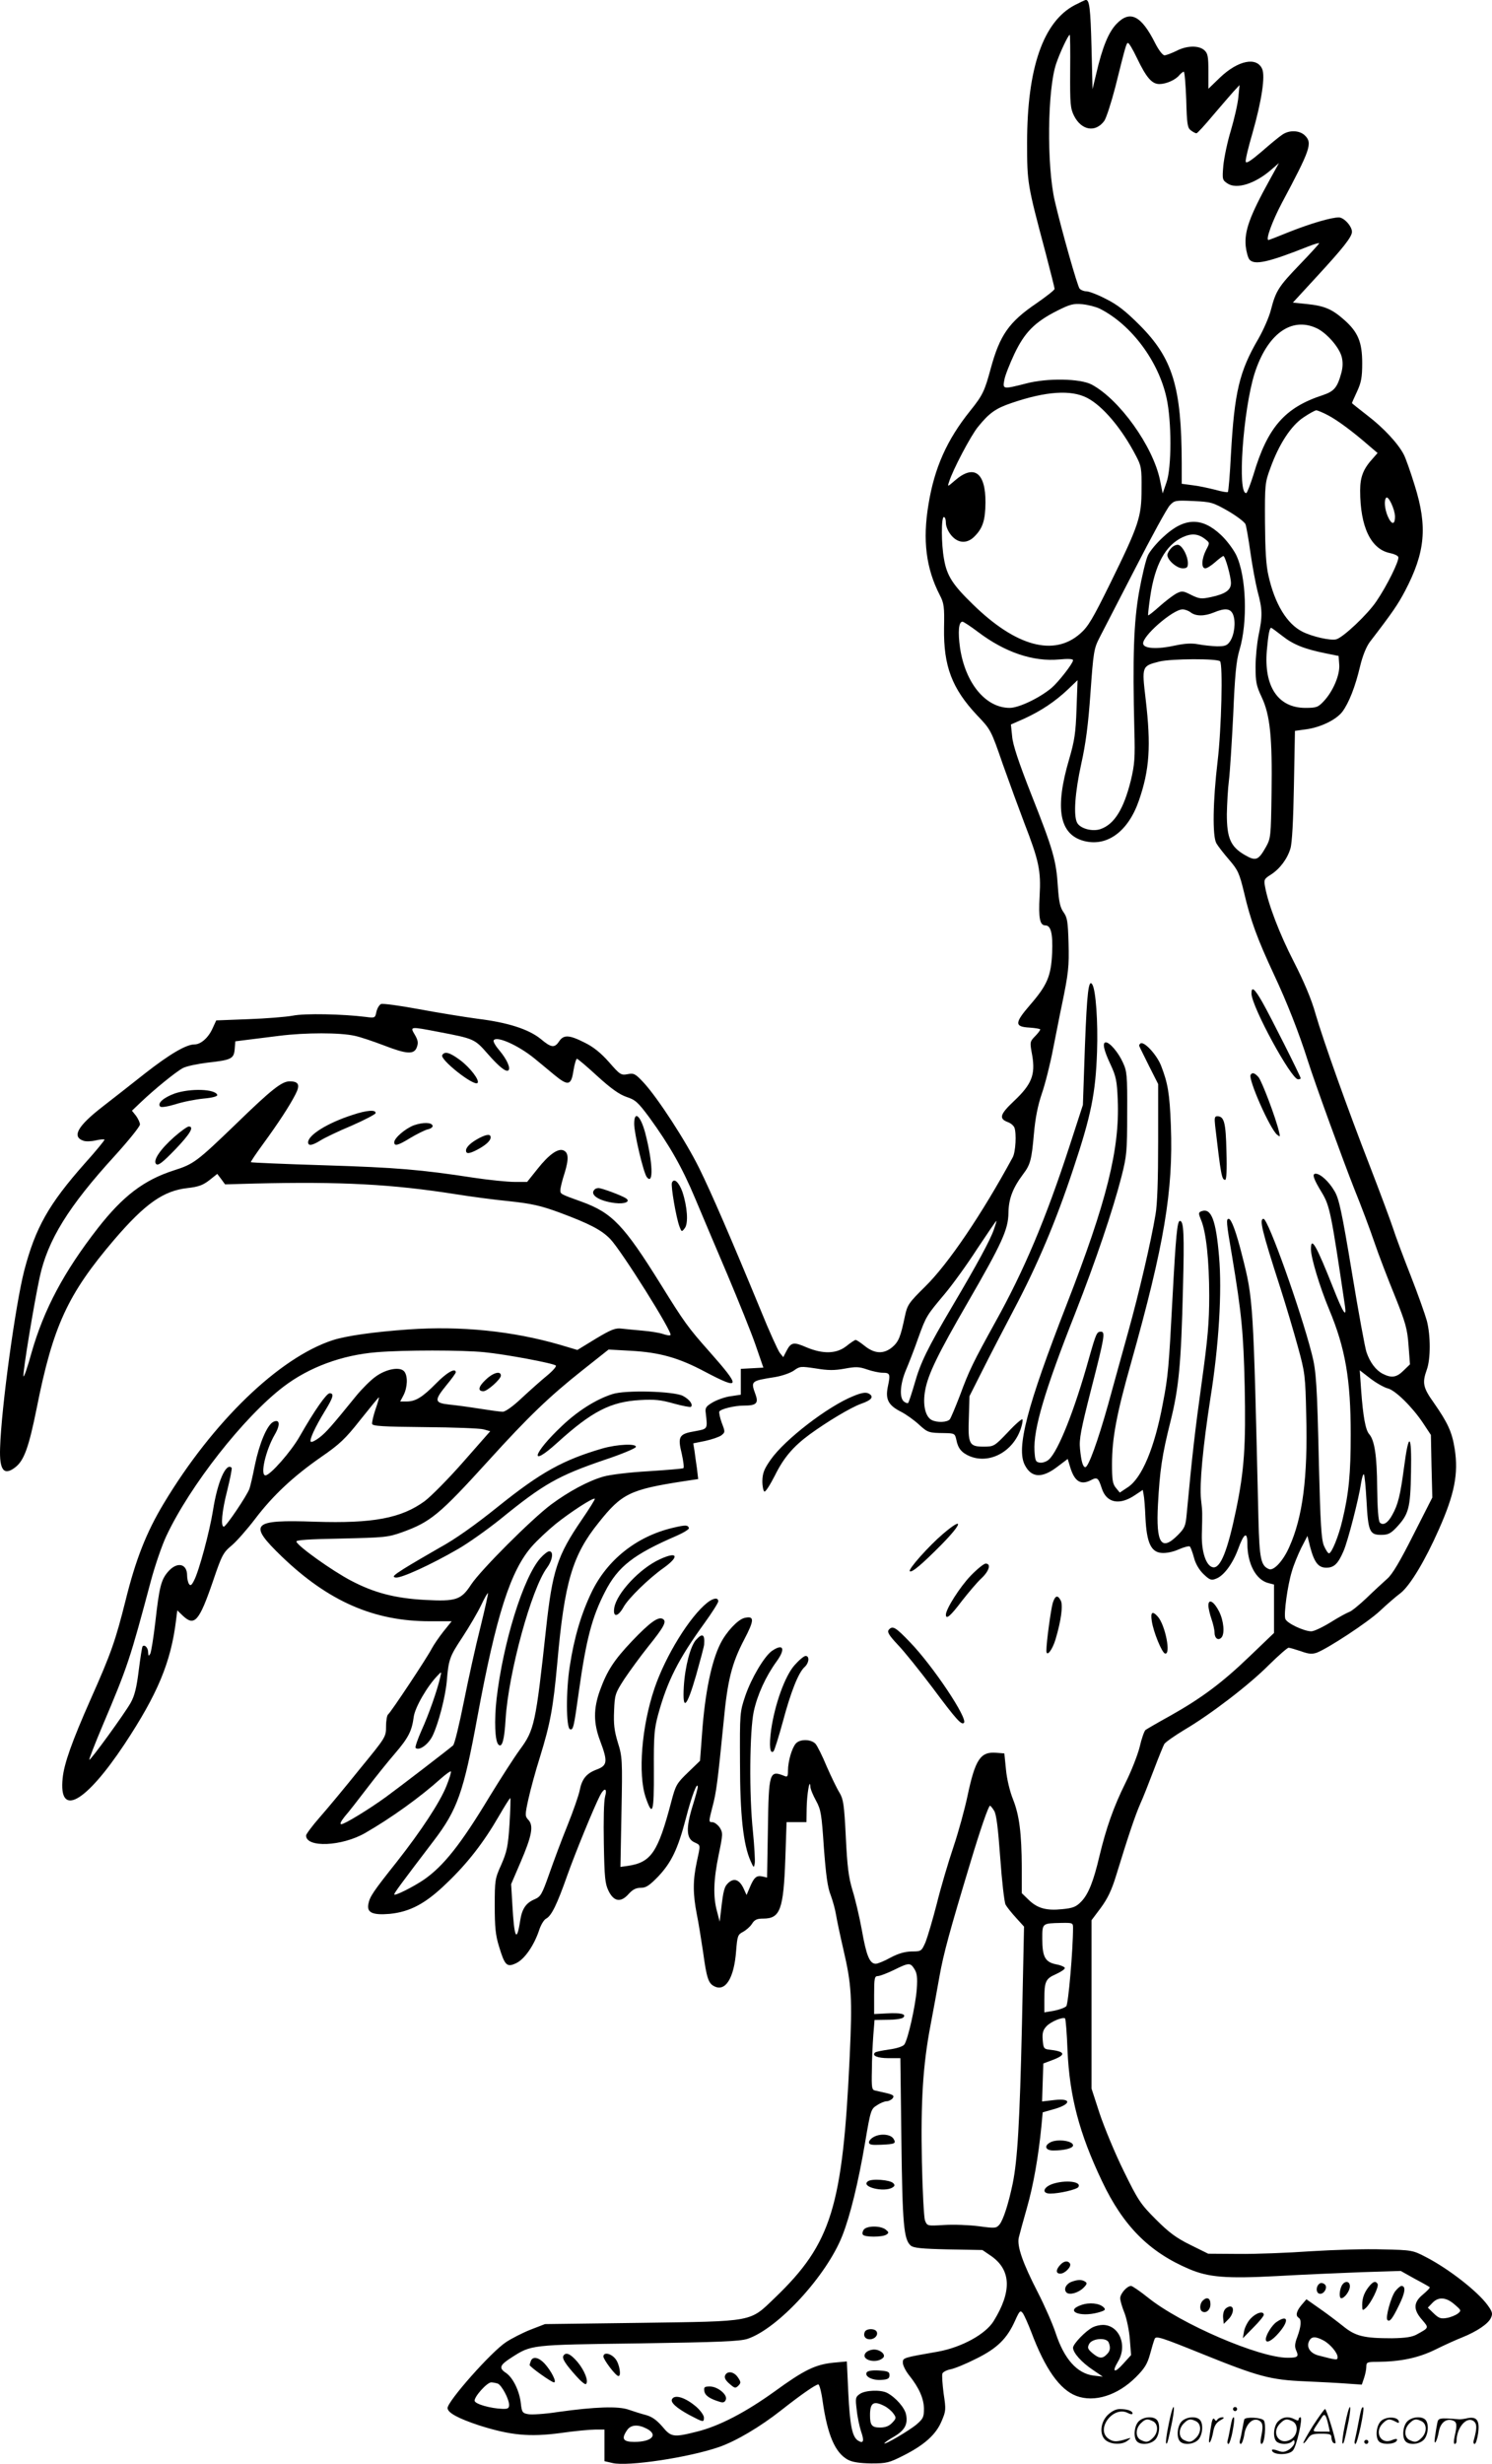
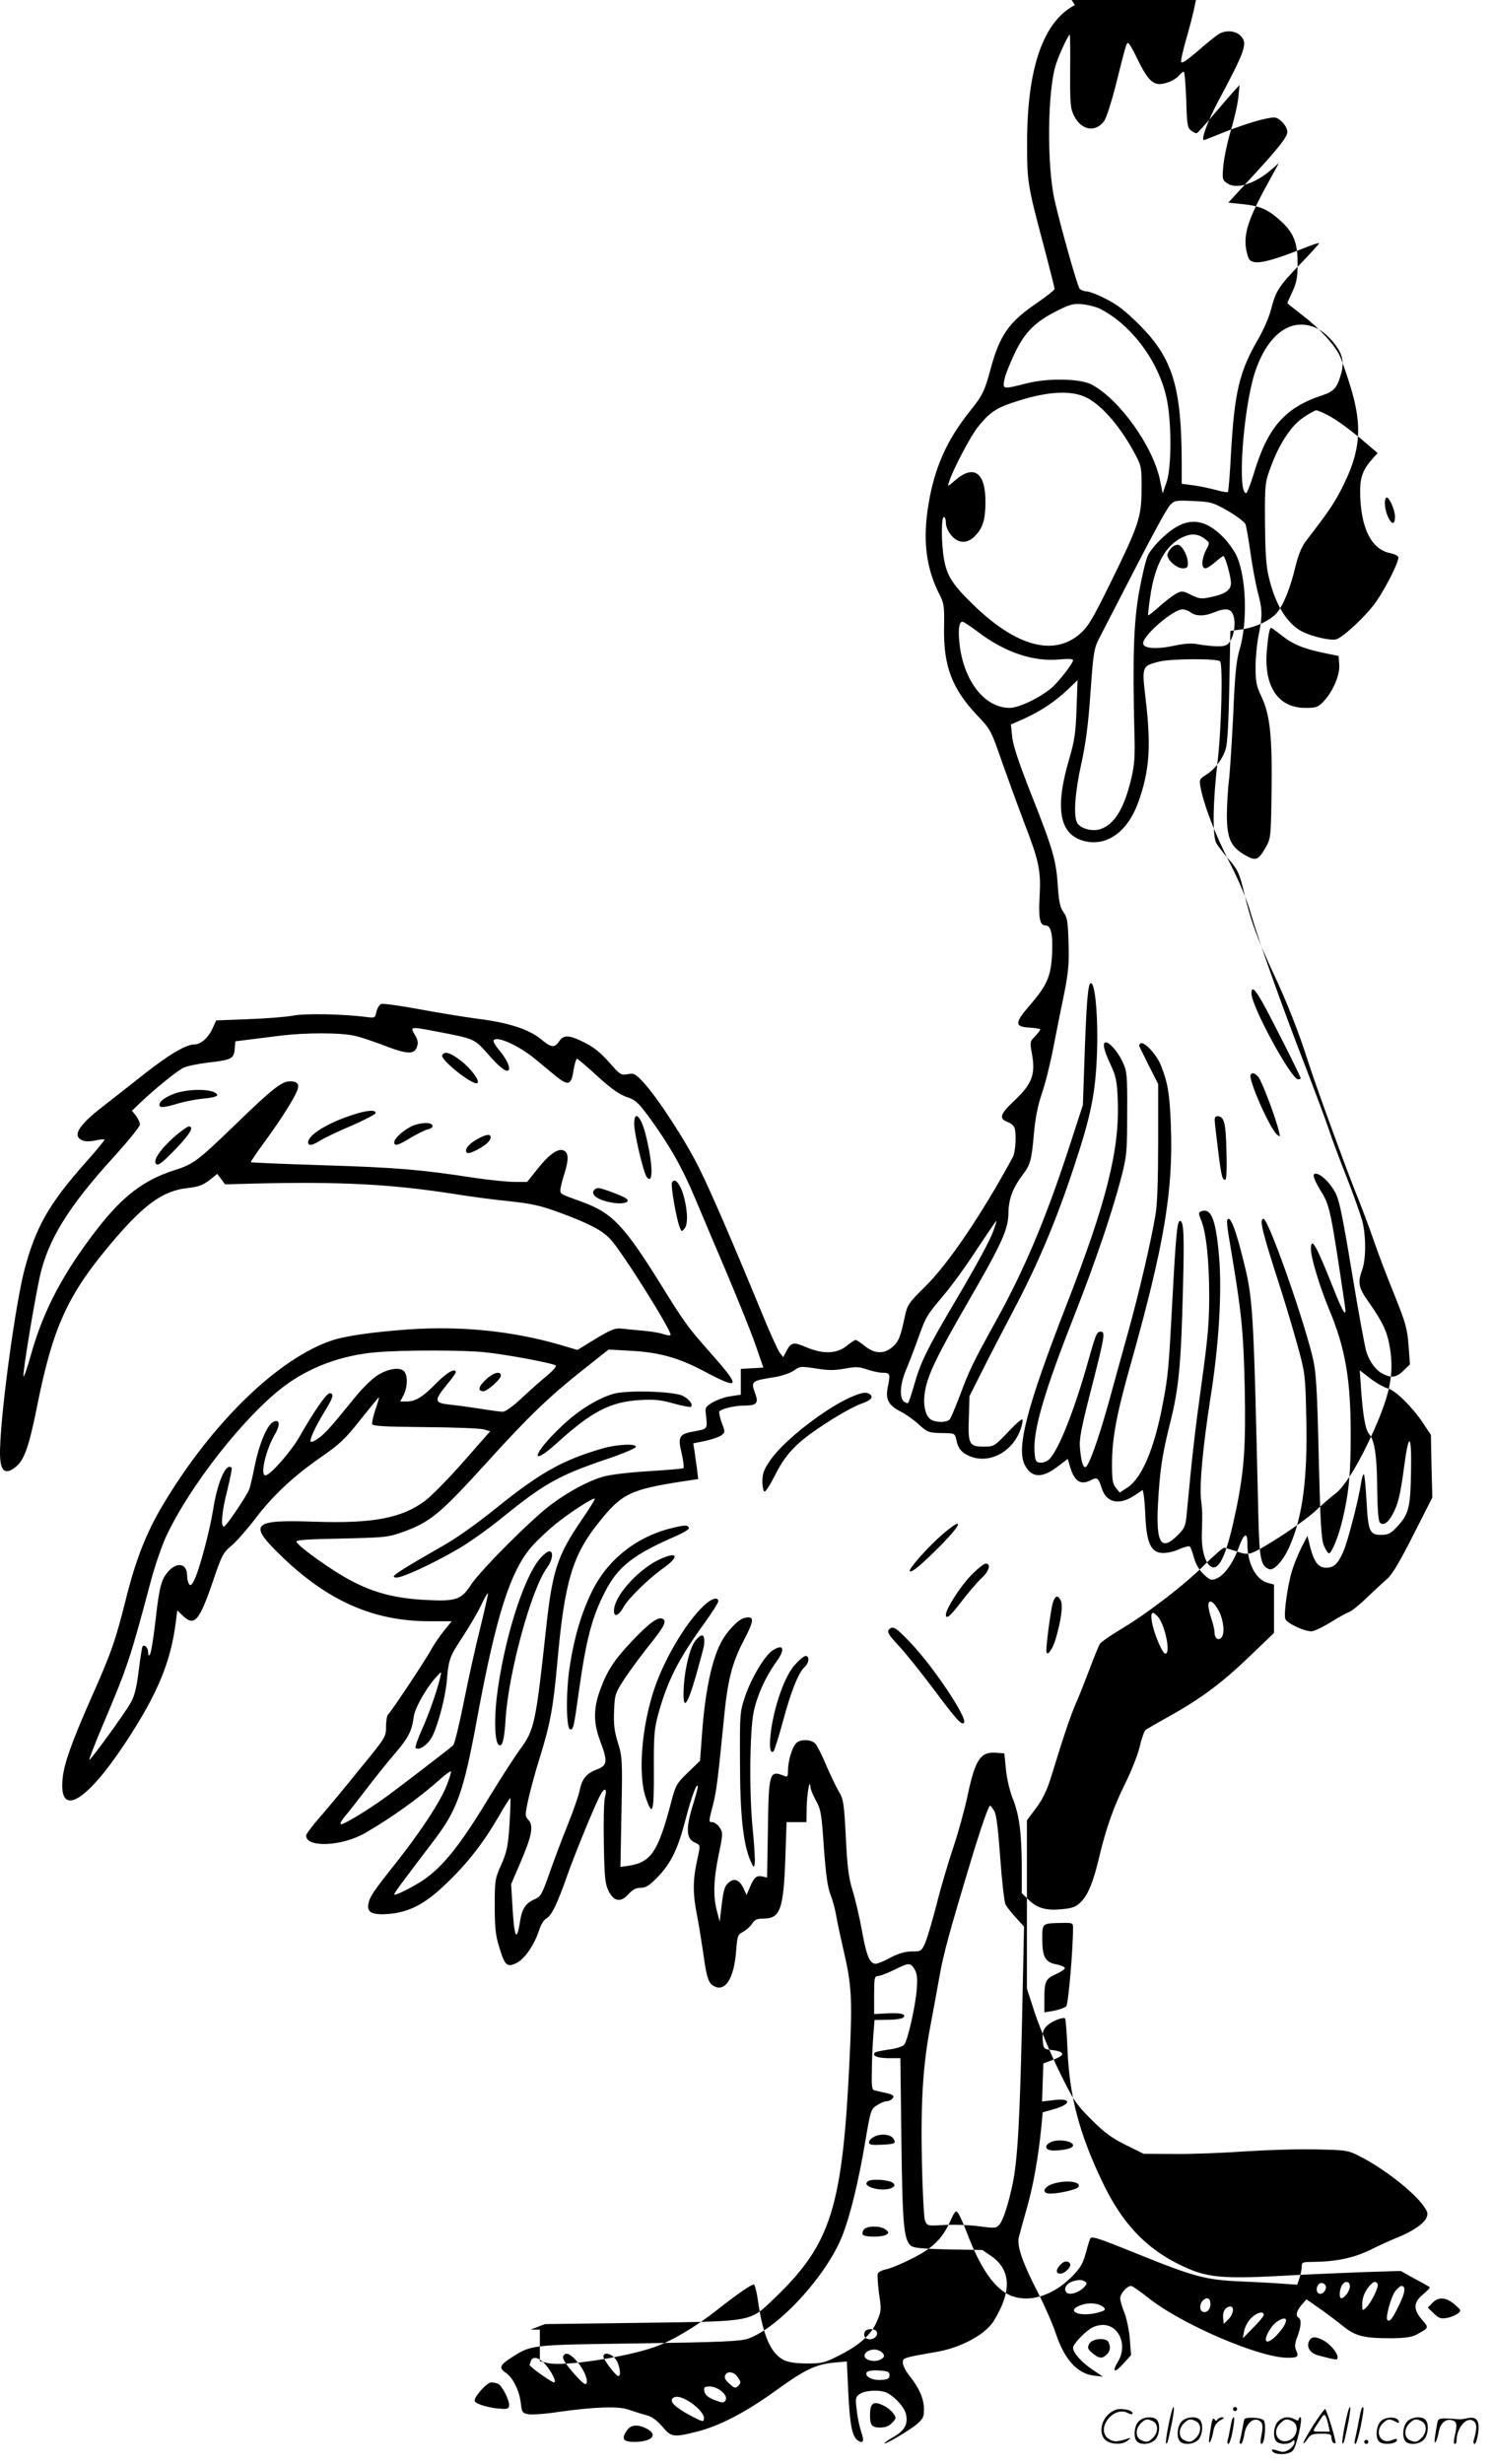
<svg xmlns="http://www.w3.org/2000/svg" version="1.0" viewBox="0 0 727.538 1200.691" preserveAspectRatio="xMidYMid meet">
  <g transform="translate(-0.757,1200.956) scale(0.1,-0.1)" fill="#000000" stroke="none">
-     <path d="M5249 11985 c-154 -80 -233 -307 -233 -670 0 -198 1 -203 90 -537 24 -92 44 -171 44 -176 0 -6 -40 -37 -89 -71 -134 -91 -178 -155 -222 -316 -30 -111 -39 -131 -101 -208 -113 -141 -174 -277 -203 -456 -29 -173 -12 -311 55 -441 21 -40 23 -58 21 -160 -3 -187 39 -296 161 -426 67 -70 68 -72 126 -240 33 -93 80 -221 104 -284 72 -186 82 -233 75 -357 -6 -108 1 -143 28 -143 27 0 37 -40 33 -134 -5 -113 -24 -157 -107 -253 -77 -89 -77 -107 -3 -111 28 -2 52 -6 52 -9 0 -4 -11 -19 -26 -34 -25 -26 -25 -28 -13 -93 16 -94 -3 -141 -89 -222 -69 -65 -75 -86 -29 -103 14 -5 27 -17 31 -26 11 -29 6 -119 -8 -145 -152 -280 -315 -520 -427 -630 -81 -80 -87 -89 -99 -145 -21 -100 -30 -123 -61 -150 -42 -35 -86 -33 -134 5 -21 17 -41 30 -45 30 -4 0 -24 -13 -45 -30 -48 -38 -114 -40 -195 -6 -62 27 -75 25 -97 -17 l-16 -31 -17 21 c-9 12 -52 106 -94 210 -147 356 -239 568 -298 688 -66 134 -203 344 -271 418 -41 44 -48 48 -79 42 -32 -6 -37 -3 -91 59 -40 45 -76 74 -119 95 -75 38 -102 39 -124 6 -22 -33 -38 -32 -89 11 -59 48 -161 81 -309 99 -66 9 -196 30 -287 47 -91 17 -174 28 -183 25 -9 -4 -19 -21 -23 -38 -6 -30 -7 -31 -52 -25 -111 14 -298 18 -356 6 -33 -6 -130 -14 -217 -17 l-156 -6 -18 -39 c-20 -45 -57 -78 -88 -78 -41 0 -122 -48 -241 -141 -66 -52 -160 -126 -208 -163 -120 -93 -150 -145 -94 -165 12 -5 39 -4 60 1 22 5 42 7 44 4 2 -2 -41 -55 -97 -117 -175 -198 -239 -311 -294 -520 -43 -167 -112 -667 -118 -865 -4 -110 19 -138 75 -94 42 33 65 97 103 285 80 403 151 557 379 824 151 176 240 238 357 251 53 6 75 14 106 38 l39 31 19 -25 19 -26 145 4 c422 10 669 -3 980 -52 69 -11 186 -27 260 -34 111 -12 155 -22 245 -55 148 -55 205 -85 248 -129 55 -57 306 -457 294 -468 -3 -4 -20 -1 -37 5 -18 6 -62 13 -98 16 -37 3 -83 8 -103 10 -30 4 -51 -4 -126 -49 l-90 -55 -84 25 c-231 67 -483 93 -740 75 -169 -12 -302 -31 -368 -52 -262 -85 -586 -398 -825 -796 -85 -141 -137 -274 -186 -472 -49 -195 -70 -257 -170 -481 -92 -208 -130 -315 -137 -386 -20 -193 110 -122 301 165 162 245 227 400 252 605 l6 48 27 -26 c57 -54 80 -27 147 168 43 127 50 140 91 174 24 20 75 78 114 129 88 116 187 208 322 302 90 62 118 88 192 182 48 60 88 109 90 109 2 0 -5 -26 -16 -57 -11 -32 -18 -64 -17 -72 2 -11 50 -14 258 -16 140 -1 269 -6 286 -11 l32 -9 -131 -149 c-72 -82 -157 -168 -189 -192 -114 -83 -252 -109 -533 -100 -311 11 -330 -9 -163 -170 227 -218 449 -315 720 -315 l108 0 -41 -51 c-22 -28 -47 -65 -56 -82 -23 -45 -201 -313 -213 -321 -5 -3 -10 -30 -10 -58 0 -52 -1 -53 -128 -208 -70 -87 -157 -192 -195 -235 -37 -42 -67 -83 -67 -89 0 -61 175 -53 288 12 127 73 269 175 370 266 24 21 46 37 48 34 3 -2 -7 -35 -22 -72 -32 -79 -121 -215 -242 -369 -117 -147 -131 -169 -138 -204 -9 -43 20 -56 104 -49 99 10 175 50 277 149 102 97 181 199 255 327 29 50 54 90 56 88 2 -2 0 -59 -4 -128 -7 -107 -13 -134 -40 -196 -31 -68 -32 -77 -32 -201 0 -103 4 -144 21 -198 28 -93 38 -103 84 -81 40 19 86 85 111 159 8 26 24 53 35 58 26 14 53 69 104 214 39 109 127 324 158 385 21 41 37 38 25 -5 -6 -22 -8 -117 -6 -228 3 -167 6 -196 23 -231 26 -53 60 -58 98 -15 20 22 36 30 59 30 26 0 42 11 85 55 65 69 96 134 135 283 28 109 57 185 58 153 0 -7 -12 -50 -26 -95 -32 -105 -30 -156 9 -174 32 -15 31 -9 12 -97 -19 -89 -19 -154 0 -252 9 -43 22 -127 31 -186 17 -126 26 -152 53 -166 55 -30 98 37 108 171 6 73 8 80 33 93 15 8 35 25 44 39 13 21 25 26 55 26 83 0 99 43 108 292 l6 178 49 0 48 0 1 68 c1 66 15 150 18 106 0 -12 13 -43 28 -70 24 -44 27 -66 38 -229 10 -132 18 -193 33 -230 10 -27 22 -70 26 -95 4 -25 20 -101 36 -170 40 -171 44 -237 31 -520 -34 -735 -89 -913 -364 -1177 -126 -121 -97 -115 -657 -123 l-465 -6 -70 -27 c-38 -15 -93 -43 -120 -61 -73 -48 -285 -288 -285 -321 0 -23 52 -51 155 -85 152 -48 244 -57 395 -37 69 10 145 17 170 17 l45 0 0 -77 0 -77 39 -9 c74 -18 373 27 520 78 83 29 200 98 304 180 94 74 167 125 180 125 5 0 15 -37 21 -82 24 -166 61 -251 123 -285 23 -12 57 -17 114 -18 75 0 87 3 158 39 101 51 158 102 185 167 21 49 22 56 10 134 -6 46 -9 90 -6 98 3 8 21 17 41 21 20 4 76 27 125 52 101 50 149 97 188 184 23 51 26 53 39 36 7 -11 25 -51 40 -90 68 -181 139 -281 220 -312 88 -33 201 2 291 92 41 41 55 63 68 110 9 33 19 67 23 76 6 16 33 7 231 -73 275 -111 333 -127 504 -134 72 -3 164 -8 203 -11 l72 -5 11 32 c6 18 11 43 11 55 0 22 4 24 53 24 114 1 200 19 282 59 44 22 104 49 132 60 70 28 128 66 141 96 9 20 7 29 -17 62 -49 67 -190 177 -301 234 -63 33 -69 34 -210 37 -80 3 -237 -2 -350 -9 -113 -8 -271 -14 -353 -13 l-148 1 -87 43 c-69 34 -104 60 -168 124 -75 75 -87 93 -157 236 -42 85 -94 211 -117 279 l-40 123 0 410 0 410 45 60 c33 45 53 85 76 161 60 196 93 292 117 347 14 30 43 105 66 165 23 61 46 117 51 126 6 9 50 40 98 69 126 74 316 219 413 317 46 45 89 83 95 83 6 0 33 -8 60 -17 38 -14 55 -15 78 -7 56 22 247 147 307 203 33 31 79 71 102 88 46 37 119 158 186 310 76 171 96 271 77 392 -13 82 -33 126 -102 225 -53 74 -57 97 -34 161 19 53 19 166 0 239 -9 32 -44 131 -79 220 -35 89 -74 193 -86 231 -13 39 -62 171 -110 295 -112 288 -229 616 -268 750 -19 69 -56 156 -105 252 -70 136 -126 282 -141 368 -6 32 -4 37 28 57 44 28 81 77 96 128 8 26 14 135 17 307 l5 266 51 7 c72 9 149 46 180 86 32 43 63 121 87 223 12 50 30 94 47 117 113 147 137 183 172 249 99 189 110 313 47 514 -20 65 -44 133 -53 150 -27 53 -99 131 -178 191 -41 32 -75 59 -75 60 0 2 11 27 25 57 20 43 25 69 25 137 0 103 -20 152 -88 212 -59 52 -95 68 -182 77 l-68 7 115 125 c130 141 173 195 173 220 0 27 -39 70 -64 70 -37 0 -136 -29 -240 -70 -54 -22 -100 -40 -103 -40 -15 0 18 91 65 180 140 262 150 292 113 329 -26 26 -77 28 -111 4 -14 -9 -59 -46 -100 -82 -54 -46 -76 -60 -78 -49 -2 9 13 71 33 139 45 158 63 278 47 313 -27 60 -117 41 -204 -41 l-58 -56 0 85 c0 72 -3 88 -20 103 -27 24 -86 23 -137 -4 -23 -11 -49 -21 -57 -21 -9 0 -29 26 -46 60 -68 135 -123 162 -189 92 -38 -40 -68 -112 -98 -242 l-18 -75 -5 205 c-5 189 -10 231 -28 230 -4 -1 -28 -12 -53 -25z m-23 -322 c-1 -160 1 -182 19 -218 36 -71 104 -83 147 -25 10 14 34 88 54 165 51 204 54 215 62 215 5 0 24 -32 43 -72 46 -96 73 -128 110 -128 33 0 79 20 98 44 8 9 17 16 21 16 4 0 9 -61 12 -136 3 -120 6 -138 23 -150 10 -8 22 -14 27 -14 4 0 40 39 80 87 40 47 86 100 101 117 l29 31 -6 -60 c-3 -33 -20 -105 -36 -160 -17 -55 -33 -132 -37 -171 -6 -69 -5 -72 21 -89 44 -29 134 -1 213 68 l37 32 -44 -80 c-98 -177 -125 -251 -118 -325 3 -27 11 -56 18 -65 24 -29 92 -14 288 64 28 11 52 18 52 15 0 -3 -42 -49 -93 -102 -104 -108 -118 -129 -142 -222 -9 -36 -37 -99 -61 -141 -93 -159 -117 -260 -134 -563 -5 -99 -12 -182 -15 -184 -2 -3 -30 2 -62 11 -32 8 -82 19 -110 22 l-53 7 0 101 c-1 371 -44 511 -206 673 -68 68 -109 100 -164 127 -40 21 -83 37 -95 37 -12 0 -27 6 -33 13 -11 13 -89 289 -121 427 -40 173 -36 545 7 670 19 56 59 140 66 140 2 0 3 -80 2 -177z m145 -1158 c154 -78 286 -256 325 -435 25 -113 25 -338 0 -410 l-19 -55 -13 65 c-34 165 -198 394 -334 466 -56 29 -215 32 -318 5 -114 -29 -116 -29 -107 17 3 20 26 78 49 127 50 105 99 155 210 211 62 31 78 35 122 31 29 -3 67 -13 85 -22z m1055 -94 c49 -22 111 -92 124 -140 6 -24 6 -48 -1 -76 -20 -74 -35 -92 -91 -111 -185 -60 -270 -157 -338 -387 -15 -48 -31 -89 -35 -90 -45 -10 -16 403 40 582 61 191 178 278 301 222z m-1118 -340 c76 -39 168 -147 238 -281 27 -51 29 -62 28 -165 0 -135 -13 -174 -154 -461 -84 -170 -106 -208 -145 -242 -128 -113 -313 -63 -523 142 -98 95 -127 139 -141 220 -14 75 -14 206 -1 206 6 0 10 -13 10 -29 0 -17 11 -42 26 -60 34 -41 80 -42 116 -3 38 39 50 77 51 162 1 147 -56 189 -149 108 -36 -31 -37 -32 -29 -8 17 57 107 228 142 270 55 68 87 90 164 116 167 57 289 65 367 25z m1177 -86 c47 -25 121 -80 200 -149 l40 -34 -21 -24 c-48 -52 -64 -91 -64 -159 0 -178 53 -287 147 -305 19 -4 37 -12 39 -19 6 -16 -55 -140 -107 -216 -43 -64 -163 -177 -196 -185 -28 -7 -116 13 -164 37 -76 38 -135 135 -166 273 -12 51 -16 125 -17 261 -1 182 0 193 26 263 42 117 101 207 161 247 28 19 57 35 63 35 6 0 33 -11 59 -25z m325 -492 c0 -43 -17 -42 -36 2 -15 37 -18 77 -7 89 11 11 42 -56 43 -91z m-815 27 c43 -25 81 -54 86 -65 4 -11 15 -73 24 -138 9 -64 25 -150 35 -190 24 -87 24 -121 5 -212 -8 -39 -15 -108 -15 -155 0 -74 4 -93 30 -148 41 -87 52 -196 48 -467 -3 -213 -4 -221 -28 -264 -37 -65 -49 -69 -104 -37 -68 40 -86 82 -86 198 1 51 5 125 10 163 5 39 14 183 21 320 8 194 15 265 30 315 42 138 34 364 -16 466 -14 28 -47 72 -74 97 -94 88 -179 85 -281 -10 -32 -29 -66 -70 -75 -90 -10 -21 -29 -101 -43 -178 -26 -148 -32 -315 -23 -675 4 -133 1 -167 -17 -243 -35 -141 -81 -215 -149 -238 -40 -13 -98 3 -113 31 -19 35 -10 151 20 287 22 99 34 190 45 346 14 198 17 216 43 267 16 30 94 183 175 339 80 156 156 295 169 308 22 24 28 25 114 21 86 -4 95 -6 169 -48z m-109 -139 c21 -17 21 -17 3 -51 -22 -43 -25 -90 -4 -90 8 0 30 14 48 30 19 17 37 30 40 30 9 0 37 -100 37 -132 0 -34 -27 -53 -97 -68 -47 -10 -57 -9 -96 10 -41 21 -46 21 -74 7 -16 -9 -53 -37 -82 -63 -28 -25 -53 -45 -55 -43 -1 2 3 42 10 89 23 159 75 253 159 292 44 20 76 17 111 -11z m-72 -356 c25 -19 67 -19 113 0 55 23 82 20 94 -12 13 -35 6 -96 -15 -128 -14 -21 -24 -25 -64 -25 -26 1 -67 5 -92 10 -32 6 -64 4 -112 -6 -84 -19 -152 -16 -156 8 -7 36 145 168 192 168 12 0 30 -7 40 -15z m-1036 -96 c130 -98 267 -145 395 -133 43 4 67 3 67 -4 0 -15 -71 -106 -105 -135 -59 -49 -159 -97 -204 -97 -117 0 -216 120 -242 292 -11 78 -7 128 12 128 5 0 40 -23 77 -51z m1482 -18 c53 -42 107 -64 211 -85 l64 -13 3 -42 c4 -50 -30 -130 -75 -178 -28 -30 -36 -33 -90 -33 -133 0 -203 104 -188 280 7 77 13 110 21 110 3 0 27 -18 54 -39z m-303 -124 c14 -15 7 -327 -12 -487 -23 -193 -26 -365 -6 -400 8 -14 36 -50 62 -80 43 -50 50 -65 73 -160 32 -137 64 -224 146 -400 63 -134 122 -284 165 -420 37 -116 170 -481 226 -623 33 -81 77 -198 98 -260 21 -62 66 -179 100 -262 53 -132 61 -161 67 -242 l7 -92 -31 -30 c-34 -34 -59 -38 -102 -16 -33 17 -62 55 -79 105 -7 19 -39 194 -71 388 -49 295 -63 361 -85 397 -27 47 -69 85 -92 85 -19 0 -11 -25 32 -95 37 -63 44 -97 111 -550 9 -61 -9 -34 -56 85 -84 212 -110 258 -110 192 0 -41 43 -184 89 -294 79 -189 105 -341 105 -608 0 -191 -9 -288 -41 -420 -18 -77 -52 -160 -65 -160 -5 0 -16 17 -25 38 -12 30 -17 106 -24 392 -9 394 -13 459 -35 543 -55 215 -213 657 -235 657 -22 0 -9 -55 82 -337 27 -84 65 -212 85 -285 35 -127 37 -142 41 -335 8 -303 -17 -497 -83 -643 -29 -66 -75 -116 -98 -107 -40 16 -47 49 -52 244 -25 1070 -25 1070 -80 1286 -28 112 -52 177 -65 177 -13 0 -12 -17 16 -179 47 -283 56 -374 62 -637 6 -287 -2 -410 -42 -602 -41 -198 -76 -287 -113 -280 -33 6 -56 75 -54 160 3 112 3 108 -4 171 -8 73 9 255 46 494 41 255 57 520 42 689 -15 178 -38 239 -86 221 -15 -6 -15 -10 -2 -42 25 -58 40 -199 40 -370 0 -130 -7 -209 -37 -425 -32 -231 -46 -351 -73 -640 -5 -57 -10 -68 -44 -102 -80 -80 -106 -39 -96 149 9 167 20 242 61 405 41 164 52 281 61 649 7 264 4 329 -15 329 -13 0 -20 -75 -36 -375 -18 -338 -21 -381 -47 -514 -40 -216 -102 -364 -171 -409 l-39 -26 -19 23 c-16 19 -19 40 -19 115 0 126 22 244 92 491 163 579 207 843 195 1159 -6 159 -15 208 -48 293 -21 53 -82 119 -100 108 -5 -4 -8 -9 -6 -13 1 -4 23 -47 47 -96 l45 -89 0 -281 c0 -183 -4 -307 -13 -356 -22 -132 -81 -384 -132 -567 -27 -98 -72 -259 -99 -358 -50 -178 -96 -305 -111 -305 -12 0 -20 28 -26 89 -5 47 4 93 55 293 65 253 69 278 47 278 -20 0 -23 -6 -57 -125 -71 -256 -151 -457 -197 -498 -11 -10 -31 -17 -44 -15 -20 3 -23 9 -26 57 -6 105 49 293 199 672 100 255 183 501 225 664 26 102 28 125 28 310 1 185 -1 204 -21 247 -22 49 -64 98 -83 98 -18 0 -11 -36 22 -106 28 -60 32 -81 36 -174 10 -241 -54 -496 -249 -997 -194 -498 -247 -701 -204 -783 32 -62 83 -65 156 -10 l53 40 12 -40 c21 -69 51 -89 100 -64 32 17 37 13 54 -39 23 -72 87 -85 164 -32 l36 24 4 -22 c3 -12 7 -63 9 -113 6 -122 27 -168 79 -172 22 -2 57 5 85 18 25 11 50 17 53 13 4 -5 13 -29 20 -55 7 -28 25 -59 46 -79 29 -28 38 -32 60 -23 38 13 82 72 109 145 28 77 45 88 45 27 0 -99 42 -178 103 -193 l27 -7 0 -118 0 -118 -118 -113 c-135 -130 -236 -205 -389 -291 -60 -33 -113 -64 -120 -69 -6 -6 -19 -42 -28 -82 -10 -40 -41 -119 -70 -177 -57 -115 -93 -217 -126 -354 -29 -124 -54 -187 -89 -223 -25 -26 -41 -32 -93 -37 -77 -8 -121 4 -164 46 l-33 32 0 125 c-1 169 -12 255 -43 333 -15 37 -30 99 -34 144 l-8 79 -38 3 c-79 7 -104 -32 -142 -212 -13 -61 -43 -172 -68 -246 -25 -74 -62 -199 -81 -276 -20 -78 -45 -162 -55 -188 -20 -45 -21 -46 -68 -46 -34 -1 -65 -10 -103 -30 -30 -17 -63 -30 -72 -30 -30 0 -46 40 -68 165 -12 66 -33 154 -46 195 -18 60 -25 111 -32 257 -8 160 -12 185 -31 217 -12 19 -40 77 -62 127 -21 51 -46 101 -55 111 -22 23 -76 24 -96 1 -19 -22 -38 -86 -38 -132 0 -28 -3 -32 -17 -26 -74 30 -77 19 -81 -262 l-4 -233 -21 5 c-30 7 -42 -3 -62 -50 l-17 -40 -16 35 c-20 40 -45 49 -72 25 -20 -18 -25 -35 -36 -130 l-7 -60 -13 50 c-20 72 -17 155 8 276 21 101 21 107 5 133 -10 14 -26 26 -36 26 -18 0 -18 2 0 72 20 74 26 125 55 416 19 204 40 286 100 401 51 97 51 118 1 106 -32 -8 -88 -68 -116 -124 -44 -86 -76 -242 -90 -439 l-10 -133 -59 -57 c-55 -53 -60 -62 -81 -142 -65 -247 -98 -296 -212 -313 l-36 -5 5 267 c5 256 4 270 -18 340 -17 56 -21 90 -18 154 3 78 5 85 51 156 27 40 78 110 114 155 78 97 93 124 73 136 -22 14 -64 -17 -151 -108 -88 -93 -121 -144 -156 -240 -32 -89 -32 -159 1 -246 38 -101 36 -120 -18 -140 -50 -19 -71 -46 -82 -102 -4 -21 -30 -97 -59 -169 -29 -71 -69 -179 -90 -239 -35 -99 -41 -109 -71 -122 -42 -18 -61 -46 -70 -104 -17 -110 -29 -85 -38 76 l-6 102 46 107 c55 128 64 177 39 205 -18 19 -18 24 -1 102 10 45 35 138 57 207 50 162 64 238 84 457 35 393 73 524 202 684 112 141 153 161 412 201 l73 11 -6 52 c-4 28 -10 67 -12 86 l-6 36 59 12 c32 7 67 19 78 27 19 15 19 17 2 61 -9 25 -14 50 -12 55 8 13 75 29 120 29 60 0 72 11 57 53 -24 67 -25 67 95 86 35 6 75 20 92 32 29 21 33 21 107 10 60 -10 90 -10 140 -1 54 10 70 10 110 -4 26 -9 60 -16 75 -16 37 0 39 -6 26 -67 -13 -63 2 -92 66 -124 23 -12 61 -39 84 -60 45 -41 48 -42 127 -43 48 -1 50 -2 57 -33 8 -42 26 -63 66 -80 96 -39 210 22 248 134 7 21 11 41 8 46 -2 4 -35 -24 -71 -63 -66 -69 -68 -70 -119 -70 -70 0 -76 13 -71 144 l3 102 63 125 c34 68 103 201 152 294 117 221 206 432 290 685 88 263 110 371 117 575 5 146 -6 299 -23 327 -18 29 -26 -36 -36 -298 l-10 -289 -65 -200 c-116 -356 -222 -607 -363 -860 -106 -192 -127 -234 -171 -354 -22 -57 -44 -110 -50 -118 -13 -15 -62 -17 -89 -3 -31 17 -44 76 -31 145 14 78 62 176 206 425 169 292 199 358 200 439 1 69 21 121 71 188 36 47 42 71 53 196 7 79 19 139 39 198 16 46 41 145 55 219 15 74 33 169 42 210 33 159 36 189 33 305 -3 104 -6 124 -25 150 -16 23 -22 50 -27 123 -8 128 -23 181 -128 446 -63 160 -92 247 -95 287 l-6 58 66 29 c82 38 148 82 211 141 l48 46 -5 -140 c-4 -118 -10 -156 -36 -245 -71 -241 -48 -368 74 -399 112 -28 214 47 266 197 52 150 60 266 33 495 -19 161 -19 161 68 183 58 14 281 15 295 1z m-3811 -1806 c173 -33 176 -34 239 -106 56 -64 91 -92 102 -81 11 11 -8 53 -42 94 -20 23 -34 46 -30 52 14 23 119 -24 197 -87 25 -21 70 -57 98 -81 68 -56 83 -53 94 21 5 31 13 57 17 57 4 0 49 -38 100 -85 67 -61 107 -89 142 -101 43 -14 56 -26 111 -100 98 -135 160 -243 224 -396 33 -79 104 -246 158 -373 53 -126 115 -279 136 -340 l38 -110 -55 -3 -55 -3 0 -63 0 -63 -47 -7 c-27 -3 -66 -17 -88 -29 -34 -20 -40 -27 -36 -53 9 -80 11 -77 -53 -89 -77 -13 -85 -25 -64 -110 8 -36 12 -68 8 -70 -5 -3 -82 -9 -172 -15 -91 -5 -188 -17 -218 -26 -74 -21 -170 -73 -255 -136 -95 -71 -343 -319 -390 -390 -49 -75 -73 -83 -225 -75 -147 8 -249 35 -361 94 -90 47 -260 168 -266 190 -3 8 57 12 219 15 210 5 227 6 297 31 138 50 181 85 419 347 195 215 298 314 457 440 l130 103 110 -6 c140 -8 233 -34 362 -103 173 -91 175 -76 18 101 -102 115 -121 141 -235 325 -180 289 -237 349 -385 403 -106 38 -105 38 -105 57 0 10 9 48 21 84 21 69 19 100 -7 110 -26 10 -70 -21 -124 -89 l-52 -65 -61 0 c-34 0 -123 9 -197 20 -260 40 -378 50 -730 61 -195 6 -357 13 -359 15 -2 2 26 43 61 91 73 100 128 184 157 241 23 45 15 62 -29 62 -38 0 -87 -38 -261 -207 -193 -186 -207 -196 -304 -227 -146 -47 -248 -125 -370 -281 -166 -213 -263 -396 -323 -605 -20 -73 -38 -125 -40 -117 -4 19 51 352 79 482 39 181 140 345 367 593 67 74 122 142 122 152 0 9 -9 28 -19 42 l-20 25 42 40 c68 65 174 151 207 168 17 9 70 20 118 26 118 13 130 19 134 66 l3 38 55 7 c30 4 102 13 160 20 127 16 296 16 367 0 29 -6 93 -28 143 -47 111 -43 147 -45 160 -9 8 21 6 34 -9 60 -25 42 -26 42 115 15z m2708 -963 c-18 -52 -81 -168 -201 -371 -124 -210 -157 -278 -186 -381 -14 -48 -28 -90 -31 -93 -3 -3 -12 0 -21 7 -23 19 -18 87 11 155 14 33 41 102 59 154 39 108 41 110 130 216 37 44 108 142 157 218 50 75 92 137 94 137 2 0 -4 -19 -12 -42z m-2484 -598 c103 -10 338 -54 348 -65 4 -4 -15 -26 -43 -49 -27 -22 -82 -71 -122 -108 -43 -41 -81 -68 -94 -68 -12 0 -63 7 -113 15 -50 8 -117 17 -148 20 -73 8 -74 20 -13 95 25 30 45 58 45 62 0 24 -43 0 -95 -53 -68 -69 -101 -89 -145 -89 l-31 0 16 30 c20 39 22 94 4 116 -20 25 -88 13 -140 -25 -24 -17 -66 -59 -94 -93 -125 -154 -147 -178 -180 -204 -20 -15 -38 -24 -42 -20 -8 8 21 71 68 148 42 68 47 88 24 88 -15 0 -73 -82 -146 -210 -42 -74 -144 -190 -167 -190 -27 0 1 122 45 198 29 49 25 79 -8 62 -30 -17 -67 -105 -89 -212 -10 -51 -22 -102 -26 -113 -11 -32 -114 -185 -125 -185 -16 0 -10 73 17 178 14 57 24 106 21 109 -27 27 -69 -68 -91 -209 -17 -105 -68 -294 -92 -340 -12 -24 -18 -28 -25 -17 -5 8 -9 26 -9 41 0 60 -51 69 -95 16 -32 -38 -41 -74 -60 -243 -9 -76 -20 -146 -25 -155 -8 -12 -9 -11 -10 7 0 22 -16 40 -27 30 -3 -3 -11 -56 -19 -118 -10 -82 -20 -123 -39 -157 -31 -55 -197 -283 -202 -278 -2 2 27 77 65 167 123 290 133 321 236 707 20 74 53 170 74 215 115 246 379 582 572 729 125 95 284 154 454 168 133 11 417 11 526 0z m4404 -176 c36 -8 119 -89 172 -168 l39 -59 3 -152 4 -153 -92 -181 c-64 -127 -102 -192 -127 -214 -20 -18 -66 -60 -102 -95 -36 -34 -74 -65 -85 -68 -11 -4 -52 -26 -90 -50 -39 -24 -81 -44 -94 -44 -36 0 -121 40 -127 61 -8 24 11 163 32 231 8 29 29 80 45 113 l31 60 13 -53 c20 -76 40 -102 79 -102 37 0 57 18 84 81 21 48 74 253 86 334 4 25 10 43 13 40 4 -3 9 -61 13 -128 8 -150 15 -167 71 -167 33 0 46 6 73 34 62 66 70 94 73 271 4 191 -11 201 -34 24 -18 -135 -29 -181 -57 -231 -22 -41 -45 -54 -61 -38 -7 7 -12 71 -13 169 -1 158 -13 232 -39 262 -18 20 -30 88 -39 212 l-7 99 53 -41 c29 -22 67 -43 83 -47z m-3930 -641 c-119 -174 -143 -247 -174 -533 -50 -460 -57 -491 -127 -586 -28 -38 -94 -141 -148 -229 -141 -234 -225 -339 -320 -405 -53 -36 -145 -82 -145 -72 0 7 33 52 193 262 115 151 145 236 212 600 92 498 162 717 268 836 25 28 76 76 114 107 71 57 183 130 191 123 2 -3 -27 -49 -64 -103z m-494 -524 c-23 -90 -59 -254 -81 -364 -22 -110 -45 -205 -52 -211 -19 -17 -265 -206 -327 -251 -81 -59 -202 -133 -218 -133 -9 0 -2 14 17 38 18 20 66 82 108 137 42 55 103 131 136 169 67 78 83 111 92 179 6 46 66 150 117 202 19 20 19 20 12 -10 -15 -65 -57 -184 -91 -258 -19 -43 -32 -81 -29 -85 17 -16 62 16 83 59 29 60 62 189 69 264 9 109 14 122 77 217 34 52 75 122 91 156 16 34 31 60 33 58 2 -2 -15 -77 -37 -167z m2505 -893 c11 -17 19 -80 30 -230 8 -114 20 -216 26 -228 6 -11 29 -40 51 -64 l39 -43 -10 -473 c-11 -484 -22 -664 -45 -778 -21 -101 -46 -177 -64 -200 -16 -19 -21 -20 -102 -9 -46 6 -122 9 -168 6 -83 -5 -83 -5 -94 22 -5 14 -12 143 -15 286 -6 293 5 472 42 665 13 69 33 177 44 240 20 111 48 214 151 555 49 163 88 275 95 275 3 0 12 -11 20 -24z m385 -571 c0 -106 -23 -372 -33 -382 -7 -7 -34 -17 -60 -22 l-47 -8 0 61 c0 90 6 103 56 125 24 11 44 24 44 30 0 5 -19 14 -42 18 -54 11 -68 36 -68 125 0 76 -1 75 93 77 55 1 57 0 57 -24z m-774 -200 c13 -20 16 -41 12 -98 -6 -81 -43 -247 -61 -271 -7 -9 -37 -19 -75 -24 -34 -5 -65 -11 -68 -15 -16 -15 13 -27 65 -27 l59 0 5 -402 c5 -410 12 -481 45 -511 14 -12 51 -16 184 -19 l166 -3 44 -30 c96 -68 100 -172 11 -316 -39 -64 -156 -128 -271 -149 -172 -30 -172 -30 -172 -54 0 -13 14 -41 31 -62 48 -60 71 -112 72 -162 0 -41 -4 -49 -35 -76 -35 -30 -158 -102 -158 -93 0 3 20 17 46 32 53 31 69 60 60 107 -6 34 -51 85 -93 107 -32 16 -105 13 -132 -5 -22 -15 -23 -21 -16 -77 3 -33 13 -80 21 -105 17 -48 12 -62 -14 -46 -29 18 -40 74 -48 234 l-7 152 -66 -6 c-88 -9 -143 -36 -286 -140 -142 -102 -270 -169 -379 -196 -115 -29 -126 -27 -169 25 -27 31 -50 48 -80 56 -23 6 -61 18 -84 26 -50 18 -164 14 -343 -11 -63 -10 -129 -14 -146 -11 -29 5 -32 9 -37 55 -7 60 -39 124 -72 146 -36 24 -31 38 25 74 100 64 90 63 620 70 398 6 493 10 532 22 148 49 386 307 463 503 38 96 78 259 111 454 27 160 29 164 59 182 16 11 37 19 46 19 9 0 22 6 29 14 9 12 5 17 -27 25 -21 5 -47 11 -57 13 -17 3 -19 12 -17 98 0 52 4 129 7 171 l6 75 65 1 c35 0 69 5 75 11 17 17 -12 24 -82 20 l-60 -3 0 93 c0 81 2 92 18 92 9 0 44 13 77 29 75 37 81 37 101 6z m747 -397 c10 -224 57 -404 168 -637 103 -218 230 -346 426 -429 94 -40 180 -47 426 -34 122 7 308 15 413 19 l192 6 68 -38 c38 -20 71 -39 73 -41 3 -3 -12 -18 -32 -35 -48 -39 -49 -74 -5 -124 34 -40 35 -38 -27 -72 -22 -12 -55 -17 -120 -18 -137 0 -178 10 -238 59 -29 23 -80 62 -115 86 l-64 45 -24 -28 c-25 -30 -30 -52 -14 -62 15 -9 12 -43 -6 -92 -13 -34 -14 -49 -6 -67 14 -31 8 -36 -42 -36 -138 0 -519 164 -679 292 -40 32 -78 58 -84 58 -20 0 -53 -38 -53 -60 0 -11 9 -43 21 -72 11 -29 23 -87 26 -129 l6 -76 -39 -43 c-42 -47 -56 -41 -25 11 48 79 6 179 -74 179 -14 0 -36 -5 -48 -11 -36 -18 -97 -82 -97 -100 0 -25 42 -72 98 -109 l47 -32 -44 5 c-81 10 -144 80 -186 208 -15 45 -54 134 -87 198 -74 144 -101 223 -93 265 4 17 22 83 40 146 31 108 56 248 71 401 l6 65 46 13 c92 24 100 57 12 47 l-61 -7 3 93 3 92 45 17 c69 26 63 42 -20 51 -22 3 -25 8 -28 47 -3 34 2 49 19 67 21 22 76 45 90 38 3 -2 9 -72 12 -156z m1887 -1238 c34 -29 34 -30 16 -45 -11 -8 -35 -18 -53 -21 -29 -5 -39 -2 -64 22 l-29 28 22 23 c29 31 67 29 108 -7z m-640 -175 c33 -17 70 -61 70 -82 0 -16 -4 -15 -93 8 -42 11 -61 42 -45 72 11 21 30 22 68 2z m-1046 -11 c10 -25 7 -42 -10 -58 -21 -22 -38 -20 -70 7 -23 20 -25 26 -15 45 15 27 85 32 95 6z m-2979 -200 c19 -8 55 -75 55 -104 0 -16 -6 -20 -32 -19 -58 2 -133 23 -136 39 -3 19 60 90 81 90 8 0 23 -3 32 -6z m1885 -109 c16 -8 36 -25 44 -37 15 -20 14 -24 -6 -45 -15 -16 -33 -23 -59 -23 -40 0 -49 11 -49 60 0 61 17 72 70 45z m-1160 -110 c59 -30 27 -65 -59 -65 -56 0 -65 15 -35 58 18 26 53 28 94 7z M5720 9340 c-11 -11 -20 -27 -20 -35 0 -25 46 -65 75 -65 20 0 25 5 25 25 0 33 -24 81 -45 89 -9 3 -24 -3 -35 -14z M6110 7168 c1 -64 194 -418 227 -418 7 0 13 2 13 5 0 9 -151 309 -188 373 -38 66 -52 76 -52 40z M6106 6772 c-13 -21 94 -263 129 -292 15 -12 16 -11 9 16 -16 68 -84 247 -100 265 -18 20 -30 24 -38 11z M5933 6523 c28 -239 32 -263 49 -263 6 0 9 48 6 138 -3 142 -11 172 -45 172 -13 0 -14 -9 -10 -47z M4168 5206 c-124 -50 -333 -211 -402 -309 -33 -47 -40 -66 -41 -105 0 -26 5 -49 10 -51 6 -2 28 33 51 78 43 87 89 141 169 200 82 60 201 132 252 150 52 18 64 35 36 50 -14 7 -34 4 -75 -13z M4605 4534 c-68 -58 -170 -172 -161 -181 9 -9 59 33 155 130 104 106 108 138 6 51z M3287 4564 c-176 -42 -319 -156 -395 -314 -50 -104 -85 -221 -106 -360 -19 -118 -18 -301 1 -307 16 -6 19 10 43 182 36 258 65 366 128 488 63 123 139 182 350 273 34 15 61 32 59 37 -5 16 -17 16 -80 1z M3225 4411 c-97 -44 -210 -165 -222 -236 -8 -48 17 -47 45 3 23 42 122 139 197 192 78 56 66 81 -20 41z M4741 4331 c-52 -54 -121 -162 -121 -190 0 -26 23 -6 78 67 33 42 76 93 96 111 38 36 47 71 20 71 -9 0 -42 -27 -73 -59z M5141 4198 c-9 -31 -31 -191 -31 -232 0 -34 29 2 45 56 27 91 37 166 25 188 -15 29 -27 25 -39 -12z M3457 4200 c-86 -68 -204 -259 -258 -418 -63 -186 -81 -418 -43 -531 34 -99 41 -76 40 131 -1 170 2 203 21 273 45 164 99 270 225 444 37 51 68 100 68 107 0 20 -23 17 -53 -6z M5900 4186 c0 -13 7 -43 15 -66 8 -23 15 -53 15 -66 0 -27 17 -41 33 -25 18 18 12 82 -11 128 -25 49 -52 64 -52 29z M5624 4110 c8 -54 49 -153 64 -158 31 -10 2 139 -35 180 -26 29 -36 22 -29 -22z M4341 4067 c-8 -11 2 -27 45 -73 31 -32 107 -127 169 -209 117 -157 141 -183 153 -171 20 21 -151 277 -263 393 -72 75 -85 82 -104 60z M3402 4019 c-27 -29 -54 -129 -60 -228 -7 -123 14 -104 60 55 20 71 38 138 39 149 4 51 -8 58 -39 24z M3771 3964 c-37 -27 -99 -131 -129 -218 -27 -80 -27 -85 -26 -326 0 -255 16 -400 52 -480 15 -34 16 -34 20 -10 2 14 -2 84 -9 155 -19 180 -16 489 4 584 18 83 59 172 112 245 45 62 32 89 -24 50z M3882 3895 c-47 -53 -96 -190 -114 -314 -11 -78 -6 -123 12 -105 4 5 25 70 45 144 39 146 76 239 106 266 22 20 25 54 5 54 -8 0 -32 -20 -54 -45z M2164 6868 c-13 -21 154 -153 172 -136 12 12 -34 73 -84 111 -51 38 -76 45 -88 25z M860 6681 c-55 -20 -87 -48 -71 -64 5 -5 36 0 73 11 36 12 98 24 137 28 45 4 70 11 68 18 -10 29 -130 33 -207 7z M1725 6576 c-121 -39 -215 -98 -215 -133 0 -19 20 -16 60 9 19 12 87 45 152 72 64 28 117 56 117 61 3 18 -43 15 -114 -9z M3100 6533 c0 -47 46 -242 62 -260 33 -41 29 72 -8 215 -23 86 -54 112 -54 45z M2026 6526 c-42 -16 -96 -62 -96 -83 0 -20 18 -16 78 21 32 19 70 38 85 42 15 3 26 11 24 18 -5 17 -47 17 -91 2z M858 6470 c-70 -62 -106 -116 -89 -133 10 -9 31 7 92 70 74 77 95 113 67 113 -7 0 -39 -23 -70 -50z M2345 6464 c-40 -21 -65 -44 -65 -61 0 -17 14 -17 53 3 42 22 67 44 67 61 0 17 -18 16 -55 -3z M3284 6246 c-6 -16 21 -172 37 -214 10 -26 11 -27 26 -7 18 24 12 105 -12 177 -17 47 -41 69 -51 44z M2907 6213 c-26 -25 20 -56 99 -66 48 -6 78 7 54 23 -21 14 -118 50 -134 50 -7 0 -16 -3 -19 -7z M2994 5216 c-79 -25 -168 -81 -245 -154 -144 -135 -165 -211 -24 -83 169 153 260 200 405 208 68 4 100 1 163 -17 44 -12 81 -19 84 -16 11 11 -7 36 -39 53 -43 23 -281 30 -344 9z M2945 4951 c-192 -56 -300 -116 -506 -281 -113 -91 -213 -162 -287 -202 -61 -35 -140 -81 -175 -103 -52 -33 -58 -40 -40 -43 26 -4 171 62 304 139 49 28 142 94 207 146 210 171 281 211 506 288 82 27 151 56 154 63 6 18 -90 14 -163 -7z M2375 5285 c-35 -33 -39 -55 -10 -55 19 0 85 59 85 76 0 25 -38 15 -75 -21z M2642 4416 c-83 -95 -181 -410 -213 -685 -12 -107 -8 -206 9 -223 18 -18 29 23 35 124 14 226 126 636 202 738 27 37 33 80 11 80 -8 0 -27 -15 -44 -34z M4270 1597 c-14 -7 -25 -19 -25 -27 0 -12 13 -14 59 -12 68 3 75 6 60 30 -14 21 -61 26 -94 9z M4240 1380 c-38 -27 79 -56 120 -30 11 7 12 12 3 21 -16 16 -104 23 -123 9z M4220 1145 c-6 -8 -9 -19 -5 -25 8 -13 95 -13 115 0 13 9 12 12 -4 25 -25 19 -90 19 -106 0z M4224 645 c-8 -19 3 -35 25 -35 23 0 41 19 34 36 -7 18 -52 18 -59 -1z M4229 544 c-28 -34 52 -56 85 -24 15 15 -14 40 -44 40 -15 0 -34 -7 -41 -16z M2755 530 c-8 -13 9 -40 63 -100 22 -25 43 -42 47 -38 14 13 -7 66 -41 107 -35 41 -57 50 -69 31z M2950 526 c0 -15 60 -95 73 -95 15 -2 6 58 -14 83 -22 28 -59 35 -59 12z M2596 504 c-3 -9 -6 -17 -6 -19 0 -9 107 -85 119 -85 15 0 -13 56 -47 93 -29 30 -57 35 -66 11z M4234 449 c-12 -20 27 -40 71 -37 32 2 40 7 40 23 0 17 -8 20 -52 23 -32 2 -54 -2 -59 -9z M3543 433 c-4 -11 3 -24 22 -40 25 -22 29 -23 43 -9 13 13 13 18 -2 40 -19 29 -53 34 -63 9z M3442 358 c3 -22 26 -38 76 -53 16 -5 24 -2 29 11 9 24 -40 64 -78 64 -26 0 -30 -3 -27 -22z M3285 319 c-10 -16 20 -43 84 -78 69 -36 71 -37 71 -12 0 10 -16 33 -36 51 -52 45 -105 63 -119 39z M5128 1569 c-31 -17 -22 -39 16 -39 53 0 96 11 96 25 0 23 -80 33 -112 14z M5140 1367 c-46 -16 -54 -47 -11 -47 44 0 130 20 137 32 17 27 -63 36 -126 15z M5177 972 c-22 -24 -21 -42 1 -42 23 0 56 35 47 49 -10 16 -30 13 -48 -7z M5232 890 c-27 -11 -39 -37 -24 -52 14 -14 58 -2 83 23 17 17 19 23 8 30 -17 11 -37 10 -67 -1z M6443 882 c-19 -12 -20 -46 -1 -50 22 -4 42 32 25 46 -7 6 -18 8 -24 4z M6550 871 c-12 -24 -13 -61 -2 -61 16 0 42 36 42 58 0 27 -26 29 -40 3z M6688 873 c-26 -30 -38 -60 -38 -94 0 -30 1 -31 18 -16 25 23 65 104 57 117 -9 15 -20 12 -37 -7z M6811 844 c-20 -26 -49 -129 -38 -140 11 -11 24 5 56 71 31 62 35 95 12 95 -5 0 -19 -12 -30 -26z M5872 798 c-14 -14 -16 -44 -3 -52 19 -12 41 7 41 35 0 30 -17 38 -38 17z M5280 777 c-81 -28 -10 -61 81 -37 36 10 40 14 28 26 -21 20 -69 25 -109 11z M5981 756 c-7 -8 -11 -27 -9 -43 l3 -28 23 23 c24 24 30 62 8 62 -7 0 -19 -6 -25 -14z M6107 712 c-15 -15 -29 -43 -33 -62 l-6 -35 51 52 c28 28 51 56 51 62 0 21 -36 11 -63 -17z M6232 694 c-22 -15 -52 -63 -52 -84 0 -23 30 -8 64 32 51 59 44 91 -12 52z M5706 194 c-10 -47 -15 -88 -12 -91 5 -6 9 7 30 110 7 37 10 67 6 67 -4 0 -15 -39 -24 -86z M6020 270 c0 -5 5 -10 10 -10 6 0 10 5 10 10 0 6 -4 10 -10 10 -5 0 -10 -4 -10 -10z M6566 194 c-10 -47 -15 -88 -12 -91 5 -6 9 7 30 110 7 37 10 67 6 67 -4 0 -15 -39 -24 -86z M6646 269 c-3 -8 -10 -41 -16 -74 -6 -33 -14 -68 -16 -77 -3 -10 -1 -18 3 -18 10 0 46 171 38 178 -2 3 -7 -1 -9 -9z M5409 241 c-38 -38 -41 -101 -7 -125 29 -20 79 -20 104 0 18 14 18 15 1 10 -53 -17 -69 -17 -92 -2 -69 45 21 166 94 126 12 -6 21 -7 21 -1 0 12 -25 21 -62 21 -19 0 -39 -10 -59 -29z M6410 189 c-28 -45 -49 -83 -47 -85 2 -3 12 7 21 21 14 21 24 25 66 25 43 0 50 -3 50 -19 0 -11 5 -23 10 -26 6 -3 10 -3 10 1 0 20 -44 164 -51 164 -4 0 -30 -37 -59 -81z m75 4 l7 -33 -42 0 c-42 0 -42 0 -28 23 8 12 21 32 29 44 15 25 22 18 34 -34z M5560 210 c-22 -22 -27 -79 -8 -98 19 -19 66 -14 88 8 22 22 27 79 8 98 -19 19 -66 14 -88 -8z m71 0 c25 -14 25 -54 -1 -80 -23 -23 -33 -24 -61 -10 -25 14 -25 54 1 80 23 23 33 24 61 10z M5770 210 c-22 -22 -27 -79 -8 -98 19 -19 66 -14 88 8 22 22 27 79 8 98 -19 19 -66 14 -88 -8z m71 0 c25 -14 25 -54 -1 -80 -23 -23 -33 -24 -61 -10 -25 14 -25 54 1 80 23 23 33 24 61 10z M5916 204 c-3 -16 -8 -47 -11 -69 -8 -51 10 -26 19 27 5 27 15 42 34 53 18 10 22 14 10 15 -9 0 -20 -5 -24 -11 -5 -8 -9 -8 -14 1 -5 8 -10 3 -14 -16z M6017 223 c-2 -4 -7 -26 -11 -48 -4 -22 -9 -48 -12 -57 -3 -10 -1 -18 4 -18 4 0 14 28 20 62 11 58 10 81 -1 61z M6075 220 c-1 -3 -5 -23 -9 -45 -4 -22 -9 -48 -12 -57 -3 -10 -1 -18 4 -18 5 0 13 20 17 45 7 53 44 87 74 68 17 -11 19 -28 8 -80 -4 -18 -3 -33 2 -33 16 0 24 99 11 115 -12 14 -87 18 -95 5z M6240 210 c-22 -22 -27 -79 -8 -98 7 -7 24 -12 38 -12 14 0 31 5 38 12 9 9 12 8 12 -5 0 -9 -12 -24 -26 -34 -21 -13 -32 -15 -55 -6 -16 6 -29 8 -29 3 0 -24 81 -27 102 -2 18 19 50 162 37 162 -5 0 -9 -5 -9 -10 0 -7 -6 -7 -19 0 -30 16 -59 12 -81 -10z m71 0 c29 -16 25 -65 -6 -86 -56 -37 -103 28 -55 76 23 23 33 24 61 10z M6741 211 c-23 -23 -28 -80 -9 -99 19 -19 88 -13 88 9 0 5 -11 4 -24 -2 -54 -25 -89 38 -46 81 23 23 33 24 62 9 16 -9 19 -8 16 3 -8 22 -64 22 -87 -1z M6870 210 c-22 -22 -27 -79 -8 -98 19 -19 66 -14 88 8 22 22 27 79 8 98 -19 19 -66 14 -88 -8z m71 0 c25 -14 25 -54 -1 -80 -23 -23 -33 -24 -61 -10 -25 14 -25 54 1 80 23 23 33 24 61 10z M7016 201 c-3 -14 -8 -44 -11 -66 -8 -51 10 -26 19 27 8 41 35 63 66 53 22 -7 24 -21 11 -77 -5 -22 -5 -38 0 -38 5 0 9 6 9 13 0 68 51 125 85 97 15 -13 15 -35 -1 -92 -3 -10 -1 -18 4 -18 6 0 13 23 17 50 9 63 -5 84 -49 76 -17 -4 -35 -6 -41 -6 -101 8 -104 7 -109 -19z M6660 110 c0 -5 5 -10 10 -10 6 0 10 5 10 10 0 6 -4 10 -10 10 -5 0 -10 -4 -10 -10z" />
+     <path d="M5249 11985 c-154 -80 -233 -307 -233 -670 0 -198 1 -203 90 -537 24 -92 44 -171 44 -176 0 -6 -40 -37 -89 -71 -134 -91 -178 -155 -222 -316 -30 -111 -39 -131 -101 -208 -113 -141 -174 -277 -203 -456 -29 -173 -12 -311 55 -441 21 -40 23 -58 21 -160 -3 -187 39 -296 161 -426 67 -70 68 -72 126 -240 33 -93 80 -221 104 -284 72 -186 82 -233 75 -357 -6 -108 1 -143 28 -143 27 0 37 -40 33 -134 -5 -113 -24 -157 -107 -253 -77 -89 -77 -107 -3 -111 28 -2 52 -6 52 -9 0 -4 -11 -19 -26 -34 -25 -26 -25 -28 -13 -93 16 -94 -3 -141 -89 -222 -69 -65 -75 -86 -29 -103 14 -5 27 -17 31 -26 11 -29 6 -119 -8 -145 -152 -280 -315 -520 -427 -630 -81 -80 -87 -89 -99 -145 -21 -100 -30 -123 -61 -150 -42 -35 -86 -33 -134 5 -21 17 -41 30 -45 30 -4 0 -24 -13 -45 -30 -48 -38 -114 -40 -195 -6 -62 27 -75 25 -97 -17 l-16 -31 -17 21 c-9 12 -52 106 -94 210 -147 356 -239 568 -298 688 -66 134 -203 344 -271 418 -41 44 -48 48 -79 42 -32 -6 -37 -3 -91 59 -40 45 -76 74 -119 95 -75 38 -102 39 -124 6 -22 -33 -38 -32 -89 11 -59 48 -161 81 -309 99 -66 9 -196 30 -287 47 -91 17 -174 28 -183 25 -9 -4 -19 -21 -23 -38 -6 -30 -7 -31 -52 -25 -111 14 -298 18 -356 6 -33 -6 -130 -14 -217 -17 l-156 -6 -18 -39 c-20 -45 -57 -78 -88 -78 -41 0 -122 -48 -241 -141 -66 -52 -160 -126 -208 -163 -120 -93 -150 -145 -94 -165 12 -5 39 -4 60 1 22 5 42 7 44 4 2 -2 -41 -55 -97 -117 -175 -198 -239 -311 -294 -520 -43 -167 -112 -667 -118 -865 -4 -110 19 -138 75 -94 42 33 65 97 103 285 80 403 151 557 379 824 151 176 240 238 357 251 53 6 75 14 106 38 l39 31 19 -25 19 -26 145 4 c422 10 669 -3 980 -52 69 -11 186 -27 260 -34 111 -12 155 -22 245 -55 148 -55 205 -85 248 -129 55 -57 306 -457 294 -468 -3 -4 -20 -1 -37 5 -18 6 -62 13 -98 16 -37 3 -83 8 -103 10 -30 4 -51 -4 -126 -49 l-90 -55 -84 25 c-231 67 -483 93 -740 75 -169 -12 -302 -31 -368 -52 -262 -85 -586 -398 -825 -796 -85 -141 -137 -274 -186 -472 -49 -195 -70 -257 -170 -481 -92 -208 -130 -315 -137 -386 -20 -193 110 -122 301 165 162 245 227 400 252 605 l6 48 27 -26 c57 -54 80 -27 147 168 43 127 50 140 91 174 24 20 75 78 114 129 88 116 187 208 322 302 90 62 118 88 192 182 48 60 88 109 90 109 2 0 -5 -26 -16 -57 -11 -32 -18 -64 -17 -72 2 -11 50 -14 258 -16 140 -1 269 -6 286 -11 l32 -9 -131 -149 c-72 -82 -157 -168 -189 -192 -114 -83 -252 -109 -533 -100 -311 11 -330 -9 -163 -170 227 -218 449 -315 720 -315 l108 0 -41 -51 c-22 -28 -47 -65 -56 -82 -23 -45 -201 -313 -213 -321 -5 -3 -10 -30 -10 -58 0 -52 -1 -53 -128 -208 -70 -87 -157 -192 -195 -235 -37 -42 -67 -83 -67 -89 0 -61 175 -53 288 12 127 73 269 175 370 266 24 21 46 37 48 34 3 -2 -7 -35 -22 -72 -32 -79 -121 -215 -242 -369 -117 -147 -131 -169 -138 -204 -9 -43 20 -56 104 -49 99 10 175 50 277 149 102 97 181 199 255 327 29 50 54 90 56 88 2 -2 0 -59 -4 -128 -7 -107 -13 -134 -40 -196 -31 -68 -32 -77 -32 -201 0 -103 4 -144 21 -198 28 -93 38 -103 84 -81 40 19 86 85 111 159 8 26 24 53 35 58 26 14 53 69 104 214 39 109 127 324 158 385 21 41 37 38 25 -5 -6 -22 -8 -117 -6 -228 3 -167 6 -196 23 -231 26 -53 60 -58 98 -15 20 22 36 30 59 30 26 0 42 11 85 55 65 69 96 134 135 283 28 109 57 185 58 153 0 -7 -12 -50 -26 -95 -32 -105 -30 -156 9 -174 32 -15 31 -9 12 -97 -19 -89 -19 -154 0 -252 9 -43 22 -127 31 -186 17 -126 26 -152 53 -166 55 -30 98 37 108 171 6 73 8 80 33 93 15 8 35 25 44 39 13 21 25 26 55 26 83 0 99 43 108 292 l6 178 49 0 48 0 1 68 c1 66 15 150 18 106 0 -12 13 -43 28 -70 24 -44 27 -66 38 -229 10 -132 18 -193 33 -230 10 -27 22 -70 26 -95 4 -25 20 -101 36 -170 40 -171 44 -237 31 -520 -34 -735 -89 -913 -364 -1177 -126 -121 -97 -115 -657 -123 l-465 -6 -70 -27 l45 0 0 -77 0 -77 39 -9 c74 -18 373 27 520 78 83 29 200 98 304 180 94 74 167 125 180 125 5 0 15 -37 21 -82 24 -166 61 -251 123 -285 23 -12 57 -17 114 -18 75 0 87 3 158 39 101 51 158 102 185 167 21 49 22 56 10 134 -6 46 -9 90 -6 98 3 8 21 17 41 21 20 4 76 27 125 52 101 50 149 97 188 184 23 51 26 53 39 36 7 -11 25 -51 40 -90 68 -181 139 -281 220 -312 88 -33 201 2 291 92 41 41 55 63 68 110 9 33 19 67 23 76 6 16 33 7 231 -73 275 -111 333 -127 504 -134 72 -3 164 -8 203 -11 l72 -5 11 32 c6 18 11 43 11 55 0 22 4 24 53 24 114 1 200 19 282 59 44 22 104 49 132 60 70 28 128 66 141 96 9 20 7 29 -17 62 -49 67 -190 177 -301 234 -63 33 -69 34 -210 37 -80 3 -237 -2 -350 -9 -113 -8 -271 -14 -353 -13 l-148 1 -87 43 c-69 34 -104 60 -168 124 -75 75 -87 93 -157 236 -42 85 -94 211 -117 279 l-40 123 0 410 0 410 45 60 c33 45 53 85 76 161 60 196 93 292 117 347 14 30 43 105 66 165 23 61 46 117 51 126 6 9 50 40 98 69 126 74 316 219 413 317 46 45 89 83 95 83 6 0 33 -8 60 -17 38 -14 55 -15 78 -7 56 22 247 147 307 203 33 31 79 71 102 88 46 37 119 158 186 310 76 171 96 271 77 392 -13 82 -33 126 -102 225 -53 74 -57 97 -34 161 19 53 19 166 0 239 -9 32 -44 131 -79 220 -35 89 -74 193 -86 231 -13 39 -62 171 -110 295 -112 288 -229 616 -268 750 -19 69 -56 156 -105 252 -70 136 -126 282 -141 368 -6 32 -4 37 28 57 44 28 81 77 96 128 8 26 14 135 17 307 l5 266 51 7 c72 9 149 46 180 86 32 43 63 121 87 223 12 50 30 94 47 117 113 147 137 183 172 249 99 189 110 313 47 514 -20 65 -44 133 -53 150 -27 53 -99 131 -178 191 -41 32 -75 59 -75 60 0 2 11 27 25 57 20 43 25 69 25 137 0 103 -20 152 -88 212 -59 52 -95 68 -182 77 l-68 7 115 125 c130 141 173 195 173 220 0 27 -39 70 -64 70 -37 0 -136 -29 -240 -70 -54 -22 -100 -40 -103 -40 -15 0 18 91 65 180 140 262 150 292 113 329 -26 26 -77 28 -111 4 -14 -9 -59 -46 -100 -82 -54 -46 -76 -60 -78 -49 -2 9 13 71 33 139 45 158 63 278 47 313 -27 60 -117 41 -204 -41 l-58 -56 0 85 c0 72 -3 88 -20 103 -27 24 -86 23 -137 -4 -23 -11 -49 -21 -57 -21 -9 0 -29 26 -46 60 -68 135 -123 162 -189 92 -38 -40 -68 -112 -98 -242 l-18 -75 -5 205 c-5 189 -10 231 -28 230 -4 -1 -28 -12 -53 -25z m-23 -322 c-1 -160 1 -182 19 -218 36 -71 104 -83 147 -25 10 14 34 88 54 165 51 204 54 215 62 215 5 0 24 -32 43 -72 46 -96 73 -128 110 -128 33 0 79 20 98 44 8 9 17 16 21 16 4 0 9 -61 12 -136 3 -120 6 -138 23 -150 10 -8 22 -14 27 -14 4 0 40 39 80 87 40 47 86 100 101 117 l29 31 -6 -60 c-3 -33 -20 -105 -36 -160 -17 -55 -33 -132 -37 -171 -6 -69 -5 -72 21 -89 44 -29 134 -1 213 68 l37 32 -44 -80 c-98 -177 -125 -251 -118 -325 3 -27 11 -56 18 -65 24 -29 92 -14 288 64 28 11 52 18 52 15 0 -3 -42 -49 -93 -102 -104 -108 -118 -129 -142 -222 -9 -36 -37 -99 -61 -141 -93 -159 -117 -260 -134 -563 -5 -99 -12 -182 -15 -184 -2 -3 -30 2 -62 11 -32 8 -82 19 -110 22 l-53 7 0 101 c-1 371 -44 511 -206 673 -68 68 -109 100 -164 127 -40 21 -83 37 -95 37 -12 0 -27 6 -33 13 -11 13 -89 289 -121 427 -40 173 -36 545 7 670 19 56 59 140 66 140 2 0 3 -80 2 -177z m145 -1158 c154 -78 286 -256 325 -435 25 -113 25 -338 0 -410 l-19 -55 -13 65 c-34 165 -198 394 -334 466 -56 29 -215 32 -318 5 -114 -29 -116 -29 -107 17 3 20 26 78 49 127 50 105 99 155 210 211 62 31 78 35 122 31 29 -3 67 -13 85 -22z m1055 -94 c49 -22 111 -92 124 -140 6 -24 6 -48 -1 -76 -20 -74 -35 -92 -91 -111 -185 -60 -270 -157 -338 -387 -15 -48 -31 -89 -35 -90 -45 -10 -16 403 40 582 61 191 178 278 301 222z m-1118 -340 c76 -39 168 -147 238 -281 27 -51 29 -62 28 -165 0 -135 -13 -174 -154 -461 -84 -170 -106 -208 -145 -242 -128 -113 -313 -63 -523 142 -98 95 -127 139 -141 220 -14 75 -14 206 -1 206 6 0 10 -13 10 -29 0 -17 11 -42 26 -60 34 -41 80 -42 116 -3 38 39 50 77 51 162 1 147 -56 189 -149 108 -36 -31 -37 -32 -29 -8 17 57 107 228 142 270 55 68 87 90 164 116 167 57 289 65 367 25z m1177 -86 c47 -25 121 -80 200 -149 l40 -34 -21 -24 c-48 -52 -64 -91 -64 -159 0 -178 53 -287 147 -305 19 -4 37 -12 39 -19 6 -16 -55 -140 -107 -216 -43 -64 -163 -177 -196 -185 -28 -7 -116 13 -164 37 -76 38 -135 135 -166 273 -12 51 -16 125 -17 261 -1 182 0 193 26 263 42 117 101 207 161 247 28 19 57 35 63 35 6 0 33 -11 59 -25z m325 -492 c0 -43 -17 -42 -36 2 -15 37 -18 77 -7 89 11 11 42 -56 43 -91z m-815 27 c43 -25 81 -54 86 -65 4 -11 15 -73 24 -138 9 -64 25 -150 35 -190 24 -87 24 -121 5 -212 -8 -39 -15 -108 -15 -155 0 -74 4 -93 30 -148 41 -87 52 -196 48 -467 -3 -213 -4 -221 -28 -264 -37 -65 -49 -69 -104 -37 -68 40 -86 82 -86 198 1 51 5 125 10 163 5 39 14 183 21 320 8 194 15 265 30 315 42 138 34 364 -16 466 -14 28 -47 72 -74 97 -94 88 -179 85 -281 -10 -32 -29 -66 -70 -75 -90 -10 -21 -29 -101 -43 -178 -26 -148 -32 -315 -23 -675 4 -133 1 -167 -17 -243 -35 -141 -81 -215 -149 -238 -40 -13 -98 3 -113 31 -19 35 -10 151 20 287 22 99 34 190 45 346 14 198 17 216 43 267 16 30 94 183 175 339 80 156 156 295 169 308 22 24 28 25 114 21 86 -4 95 -6 169 -48z m-109 -139 c21 -17 21 -17 3 -51 -22 -43 -25 -90 -4 -90 8 0 30 14 48 30 19 17 37 30 40 30 9 0 37 -100 37 -132 0 -34 -27 -53 -97 -68 -47 -10 -57 -9 -96 10 -41 21 -46 21 -74 7 -16 -9 -53 -37 -82 -63 -28 -25 -53 -45 -55 -43 -1 2 3 42 10 89 23 159 75 253 159 292 44 20 76 17 111 -11z m-72 -356 c25 -19 67 -19 113 0 55 23 82 20 94 -12 13 -35 6 -96 -15 -128 -14 -21 -24 -25 -64 -25 -26 1 -67 5 -92 10 -32 6 -64 4 -112 -6 -84 -19 -152 -16 -156 8 -7 36 145 168 192 168 12 0 30 -7 40 -15z m-1036 -96 c130 -98 267 -145 395 -133 43 4 67 3 67 -4 0 -15 -71 -106 -105 -135 -59 -49 -159 -97 -204 -97 -117 0 -216 120 -242 292 -11 78 -7 128 12 128 5 0 40 -23 77 -51z m1482 -18 c53 -42 107 -64 211 -85 l64 -13 3 -42 c4 -50 -30 -130 -75 -178 -28 -30 -36 -33 -90 -33 -133 0 -203 104 -188 280 7 77 13 110 21 110 3 0 27 -18 54 -39z m-303 -124 c14 -15 7 -327 -12 -487 -23 -193 -26 -365 -6 -400 8 -14 36 -50 62 -80 43 -50 50 -65 73 -160 32 -137 64 -224 146 -400 63 -134 122 -284 165 -420 37 -116 170 -481 226 -623 33 -81 77 -198 98 -260 21 -62 66 -179 100 -262 53 -132 61 -161 67 -242 l7 -92 -31 -30 c-34 -34 -59 -38 -102 -16 -33 17 -62 55 -79 105 -7 19 -39 194 -71 388 -49 295 -63 361 -85 397 -27 47 -69 85 -92 85 -19 0 -11 -25 32 -95 37 -63 44 -97 111 -550 9 -61 -9 -34 -56 85 -84 212 -110 258 -110 192 0 -41 43 -184 89 -294 79 -189 105 -341 105 -608 0 -191 -9 -288 -41 -420 -18 -77 -52 -160 -65 -160 -5 0 -16 17 -25 38 -12 30 -17 106 -24 392 -9 394 -13 459 -35 543 -55 215 -213 657 -235 657 -22 0 -9 -55 82 -337 27 -84 65 -212 85 -285 35 -127 37 -142 41 -335 8 -303 -17 -497 -83 -643 -29 -66 -75 -116 -98 -107 -40 16 -47 49 -52 244 -25 1070 -25 1070 -80 1286 -28 112 -52 177 -65 177 -13 0 -12 -17 16 -179 47 -283 56 -374 62 -637 6 -287 -2 -410 -42 -602 -41 -198 -76 -287 -113 -280 -33 6 -56 75 -54 160 3 112 3 108 -4 171 -8 73 9 255 46 494 41 255 57 520 42 689 -15 178 -38 239 -86 221 -15 -6 -15 -10 -2 -42 25 -58 40 -199 40 -370 0 -130 -7 -209 -37 -425 -32 -231 -46 -351 -73 -640 -5 -57 -10 -68 -44 -102 -80 -80 -106 -39 -96 149 9 167 20 242 61 405 41 164 52 281 61 649 7 264 4 329 -15 329 -13 0 -20 -75 -36 -375 -18 -338 -21 -381 -47 -514 -40 -216 -102 -364 -171 -409 l-39 -26 -19 23 c-16 19 -19 40 -19 115 0 126 22 244 92 491 163 579 207 843 195 1159 -6 159 -15 208 -48 293 -21 53 -82 119 -100 108 -5 -4 -8 -9 -6 -13 1 -4 23 -47 47 -96 l45 -89 0 -281 c0 -183 -4 -307 -13 -356 -22 -132 -81 -384 -132 -567 -27 -98 -72 -259 -99 -358 -50 -178 -96 -305 -111 -305 -12 0 -20 28 -26 89 -5 47 4 93 55 293 65 253 69 278 47 278 -20 0 -23 -6 -57 -125 -71 -256 -151 -457 -197 -498 -11 -10 -31 -17 -44 -15 -20 3 -23 9 -26 57 -6 105 49 293 199 672 100 255 183 501 225 664 26 102 28 125 28 310 1 185 -1 204 -21 247 -22 49 -64 98 -83 98 -18 0 -11 -36 22 -106 28 -60 32 -81 36 -174 10 -241 -54 -496 -249 -997 -194 -498 -247 -701 -204 -783 32 -62 83 -65 156 -10 l53 40 12 -40 c21 -69 51 -89 100 -64 32 17 37 13 54 -39 23 -72 87 -85 164 -32 l36 24 4 -22 c3 -12 7 -63 9 -113 6 -122 27 -168 79 -172 22 -2 57 5 85 18 25 11 50 17 53 13 4 -5 13 -29 20 -55 7 -28 25 -59 46 -79 29 -28 38 -32 60 -23 38 13 82 72 109 145 28 77 45 88 45 27 0 -99 42 -178 103 -193 l27 -7 0 -118 0 -118 -118 -113 c-135 -130 -236 -205 -389 -291 -60 -33 -113 -64 -120 -69 -6 -6 -19 -42 -28 -82 -10 -40 -41 -119 -70 -177 -57 -115 -93 -217 -126 -354 -29 -124 -54 -187 -89 -223 -25 -26 -41 -32 -93 -37 -77 -8 -121 4 -164 46 l-33 32 0 125 c-1 169 -12 255 -43 333 -15 37 -30 99 -34 144 l-8 79 -38 3 c-79 7 -104 -32 -142 -212 -13 -61 -43 -172 -68 -246 -25 -74 -62 -199 -81 -276 -20 -78 -45 -162 -55 -188 -20 -45 -21 -46 -68 -46 -34 -1 -65 -10 -103 -30 -30 -17 -63 -30 -72 -30 -30 0 -46 40 -68 165 -12 66 -33 154 -46 195 -18 60 -25 111 -32 257 -8 160 -12 185 -31 217 -12 19 -40 77 -62 127 -21 51 -46 101 -55 111 -22 23 -76 24 -96 1 -19 -22 -38 -86 -38 -132 0 -28 -3 -32 -17 -26 -74 30 -77 19 -81 -262 l-4 -233 -21 5 c-30 7 -42 -3 -62 -50 l-17 -40 -16 35 c-20 40 -45 49 -72 25 -20 -18 -25 -35 -36 -130 l-7 -60 -13 50 c-20 72 -17 155 8 276 21 101 21 107 5 133 -10 14 -26 26 -36 26 -18 0 -18 2 0 72 20 74 26 125 55 416 19 204 40 286 100 401 51 97 51 118 1 106 -32 -8 -88 -68 -116 -124 -44 -86 -76 -242 -90 -439 l-10 -133 -59 -57 c-55 -53 -60 -62 -81 -142 -65 -247 -98 -296 -212 -313 l-36 -5 5 267 c5 256 4 270 -18 340 -17 56 -21 90 -18 154 3 78 5 85 51 156 27 40 78 110 114 155 78 97 93 124 73 136 -22 14 -64 -17 -151 -108 -88 -93 -121 -144 -156 -240 -32 -89 -32 -159 1 -246 38 -101 36 -120 -18 -140 -50 -19 -71 -46 -82 -102 -4 -21 -30 -97 -59 -169 -29 -71 -69 -179 -90 -239 -35 -99 -41 -109 -71 -122 -42 -18 -61 -46 -70 -104 -17 -110 -29 -85 -38 76 l-6 102 46 107 c55 128 64 177 39 205 -18 19 -18 24 -1 102 10 45 35 138 57 207 50 162 64 238 84 457 35 393 73 524 202 684 112 141 153 161 412 201 l73 11 -6 52 c-4 28 -10 67 -12 86 l-6 36 59 12 c32 7 67 19 78 27 19 15 19 17 2 61 -9 25 -14 50 -12 55 8 13 75 29 120 29 60 0 72 11 57 53 -24 67 -25 67 95 86 35 6 75 20 92 32 29 21 33 21 107 10 60 -10 90 -10 140 -1 54 10 70 10 110 -4 26 -9 60 -16 75 -16 37 0 39 -6 26 -67 -13 -63 2 -92 66 -124 23 -12 61 -39 84 -60 45 -41 48 -42 127 -43 48 -1 50 -2 57 -33 8 -42 26 -63 66 -80 96 -39 210 22 248 134 7 21 11 41 8 46 -2 4 -35 -24 -71 -63 -66 -69 -68 -70 -119 -70 -70 0 -76 13 -71 144 l3 102 63 125 c34 68 103 201 152 294 117 221 206 432 290 685 88 263 110 371 117 575 5 146 -6 299 -23 327 -18 29 -26 -36 -36 -298 l-10 -289 -65 -200 c-116 -356 -222 -607 -363 -860 -106 -192 -127 -234 -171 -354 -22 -57 -44 -110 -50 -118 -13 -15 -62 -17 -89 -3 -31 17 -44 76 -31 145 14 78 62 176 206 425 169 292 199 358 200 439 1 69 21 121 71 188 36 47 42 71 53 196 7 79 19 139 39 198 16 46 41 145 55 219 15 74 33 169 42 210 33 159 36 189 33 305 -3 104 -6 124 -25 150 -16 23 -22 50 -27 123 -8 128 -23 181 -128 446 -63 160 -92 247 -95 287 l-6 58 66 29 c82 38 148 82 211 141 l48 46 -5 -140 c-4 -118 -10 -156 -36 -245 -71 -241 -48 -368 74 -399 112 -28 214 47 266 197 52 150 60 266 33 495 -19 161 -19 161 68 183 58 14 281 15 295 1z m-3811 -1806 c173 -33 176 -34 239 -106 56 -64 91 -92 102 -81 11 11 -8 53 -42 94 -20 23 -34 46 -30 52 14 23 119 -24 197 -87 25 -21 70 -57 98 -81 68 -56 83 -53 94 21 5 31 13 57 17 57 4 0 49 -38 100 -85 67 -61 107 -89 142 -101 43 -14 56 -26 111 -100 98 -135 160 -243 224 -396 33 -79 104 -246 158 -373 53 -126 115 -279 136 -340 l38 -110 -55 -3 -55 -3 0 -63 0 -63 -47 -7 c-27 -3 -66 -17 -88 -29 -34 -20 -40 -27 -36 -53 9 -80 11 -77 -53 -89 -77 -13 -85 -25 -64 -110 8 -36 12 -68 8 -70 -5 -3 -82 -9 -172 -15 -91 -5 -188 -17 -218 -26 -74 -21 -170 -73 -255 -136 -95 -71 -343 -319 -390 -390 -49 -75 -73 -83 -225 -75 -147 8 -249 35 -361 94 -90 47 -260 168 -266 190 -3 8 57 12 219 15 210 5 227 6 297 31 138 50 181 85 419 347 195 215 298 314 457 440 l130 103 110 -6 c140 -8 233 -34 362 -103 173 -91 175 -76 18 101 -102 115 -121 141 -235 325 -180 289 -237 349 -385 403 -106 38 -105 38 -105 57 0 10 9 48 21 84 21 69 19 100 -7 110 -26 10 -70 -21 -124 -89 l-52 -65 -61 0 c-34 0 -123 9 -197 20 -260 40 -378 50 -730 61 -195 6 -357 13 -359 15 -2 2 26 43 61 91 73 100 128 184 157 241 23 45 15 62 -29 62 -38 0 -87 -38 -261 -207 -193 -186 -207 -196 -304 -227 -146 -47 -248 -125 -370 -281 -166 -213 -263 -396 -323 -605 -20 -73 -38 -125 -40 -117 -4 19 51 352 79 482 39 181 140 345 367 593 67 74 122 142 122 152 0 9 -9 28 -19 42 l-20 25 42 40 c68 65 174 151 207 168 17 9 70 20 118 26 118 13 130 19 134 66 l3 38 55 7 c30 4 102 13 160 20 127 16 296 16 367 0 29 -6 93 -28 143 -47 111 -43 147 -45 160 -9 8 21 6 34 -9 60 -25 42 -26 42 115 15z m2708 -963 c-18 -52 -81 -168 -201 -371 -124 -210 -157 -278 -186 -381 -14 -48 -28 -90 -31 -93 -3 -3 -12 0 -21 7 -23 19 -18 87 11 155 14 33 41 102 59 154 39 108 41 110 130 216 37 44 108 142 157 218 50 75 92 137 94 137 2 0 -4 -19 -12 -42z m-2484 -598 c103 -10 338 -54 348 -65 4 -4 -15 -26 -43 -49 -27 -22 -82 -71 -122 -108 -43 -41 -81 -68 -94 -68 -12 0 -63 7 -113 15 -50 8 -117 17 -148 20 -73 8 -74 20 -13 95 25 30 45 58 45 62 0 24 -43 0 -95 -53 -68 -69 -101 -89 -145 -89 l-31 0 16 30 c20 39 22 94 4 116 -20 25 -88 13 -140 -25 -24 -17 -66 -59 -94 -93 -125 -154 -147 -178 -180 -204 -20 -15 -38 -24 -42 -20 -8 8 21 71 68 148 42 68 47 88 24 88 -15 0 -73 -82 -146 -210 -42 -74 -144 -190 -167 -190 -27 0 1 122 45 198 29 49 25 79 -8 62 -30 -17 -67 -105 -89 -212 -10 -51 -22 -102 -26 -113 -11 -32 -114 -185 -125 -185 -16 0 -10 73 17 178 14 57 24 106 21 109 -27 27 -69 -68 -91 -209 -17 -105 -68 -294 -92 -340 -12 -24 -18 -28 -25 -17 -5 8 -9 26 -9 41 0 60 -51 69 -95 16 -32 -38 -41 -74 -60 -243 -9 -76 -20 -146 -25 -155 -8 -12 -9 -11 -10 7 0 22 -16 40 -27 30 -3 -3 -11 -56 -19 -118 -10 -82 -20 -123 -39 -157 -31 -55 -197 -283 -202 -278 -2 2 27 77 65 167 123 290 133 321 236 707 20 74 53 170 74 215 115 246 379 582 572 729 125 95 284 154 454 168 133 11 417 11 526 0z m4404 -176 c36 -8 119 -89 172 -168 l39 -59 3 -152 4 -153 -92 -181 c-64 -127 -102 -192 -127 -214 -20 -18 -66 -60 -102 -95 -36 -34 -74 -65 -85 -68 -11 -4 -52 -26 -90 -50 -39 -24 -81 -44 -94 -44 -36 0 -121 40 -127 61 -8 24 11 163 32 231 8 29 29 80 45 113 l31 60 13 -53 c20 -76 40 -102 79 -102 37 0 57 18 84 81 21 48 74 253 86 334 4 25 10 43 13 40 4 -3 9 -61 13 -128 8 -150 15 -167 71 -167 33 0 46 6 73 34 62 66 70 94 73 271 4 191 -11 201 -34 24 -18 -135 -29 -181 -57 -231 -22 -41 -45 -54 -61 -38 -7 7 -12 71 -13 169 -1 158 -13 232 -39 262 -18 20 -30 88 -39 212 l-7 99 53 -41 c29 -22 67 -43 83 -47z m-3930 -641 c-119 -174 -143 -247 -174 -533 -50 -460 -57 -491 -127 -586 -28 -38 -94 -141 -148 -229 -141 -234 -225 -339 -320 -405 -53 -36 -145 -82 -145 -72 0 7 33 52 193 262 115 151 145 236 212 600 92 498 162 717 268 836 25 28 76 76 114 107 71 57 183 130 191 123 2 -3 -27 -49 -64 -103z m-494 -524 c-23 -90 -59 -254 -81 -364 -22 -110 -45 -205 -52 -211 -19 -17 -265 -206 -327 -251 -81 -59 -202 -133 -218 -133 -9 0 -2 14 17 38 18 20 66 82 108 137 42 55 103 131 136 169 67 78 83 111 92 179 6 46 66 150 117 202 19 20 19 20 12 -10 -15 -65 -57 -184 -91 -258 -19 -43 -32 -81 -29 -85 17 -16 62 16 83 59 29 60 62 189 69 264 9 109 14 122 77 217 34 52 75 122 91 156 16 34 31 60 33 58 2 -2 -15 -77 -37 -167z m2505 -893 c11 -17 19 -80 30 -230 8 -114 20 -216 26 -228 6 -11 29 -40 51 -64 l39 -43 -10 -473 c-11 -484 -22 -664 -45 -778 -21 -101 -46 -177 -64 -200 -16 -19 -21 -20 -102 -9 -46 6 -122 9 -168 6 -83 -5 -83 -5 -94 22 -5 14 -12 143 -15 286 -6 293 5 472 42 665 13 69 33 177 44 240 20 111 48 214 151 555 49 163 88 275 95 275 3 0 12 -11 20 -24z m385 -571 c0 -106 -23 -372 -33 -382 -7 -7 -34 -17 -60 -22 l-47 -8 0 61 c0 90 6 103 56 125 24 11 44 24 44 30 0 5 -19 14 -42 18 -54 11 -68 36 -68 125 0 76 -1 75 93 77 55 1 57 0 57 -24z m-774 -200 c13 -20 16 -41 12 -98 -6 -81 -43 -247 -61 -271 -7 -9 -37 -19 -75 -24 -34 -5 -65 -11 -68 -15 -16 -15 13 -27 65 -27 l59 0 5 -402 c5 -410 12 -481 45 -511 14 -12 51 -16 184 -19 l166 -3 44 -30 c96 -68 100 -172 11 -316 -39 -64 -156 -128 -271 -149 -172 -30 -172 -30 -172 -54 0 -13 14 -41 31 -62 48 -60 71 -112 72 -162 0 -41 -4 -49 -35 -76 -35 -30 -158 -102 -158 -93 0 3 20 17 46 32 53 31 69 60 60 107 -6 34 -51 85 -93 107 -32 16 -105 13 -132 -5 -22 -15 -23 -21 -16 -77 3 -33 13 -80 21 -105 17 -48 12 -62 -14 -46 -29 18 -40 74 -48 234 l-7 152 -66 -6 c-88 -9 -143 -36 -286 -140 -142 -102 -270 -169 -379 -196 -115 -29 -126 -27 -169 25 -27 31 -50 48 -80 56 -23 6 -61 18 -84 26 -50 18 -164 14 -343 -11 -63 -10 -129 -14 -146 -11 -29 5 -32 9 -37 55 -7 60 -39 124 -72 146 -36 24 -31 38 25 74 100 64 90 63 620 70 398 6 493 10 532 22 148 49 386 307 463 503 38 96 78 259 111 454 27 160 29 164 59 182 16 11 37 19 46 19 9 0 22 6 29 14 9 12 5 17 -27 25 -21 5 -47 11 -57 13 -17 3 -19 12 -17 98 0 52 4 129 7 171 l6 75 65 1 c35 0 69 5 75 11 17 17 -12 24 -82 20 l-60 -3 0 93 c0 81 2 92 18 92 9 0 44 13 77 29 75 37 81 37 101 6z m747 -397 c10 -224 57 -404 168 -637 103 -218 230 -346 426 -429 94 -40 180 -47 426 -34 122 7 308 15 413 19 l192 6 68 -38 c38 -20 71 -39 73 -41 3 -3 -12 -18 -32 -35 -48 -39 -49 -74 -5 -124 34 -40 35 -38 -27 -72 -22 -12 -55 -17 -120 -18 -137 0 -178 10 -238 59 -29 23 -80 62 -115 86 l-64 45 -24 -28 c-25 -30 -30 -52 -14 -62 15 -9 12 -43 -6 -92 -13 -34 -14 -49 -6 -67 14 -31 8 -36 -42 -36 -138 0 -519 164 -679 292 -40 32 -78 58 -84 58 -20 0 -53 -38 -53 -60 0 -11 9 -43 21 -72 11 -29 23 -87 26 -129 l6 -76 -39 -43 c-42 -47 -56 -41 -25 11 48 79 6 179 -74 179 -14 0 -36 -5 -48 -11 -36 -18 -97 -82 -97 -100 0 -25 42 -72 98 -109 l47 -32 -44 5 c-81 10 -144 80 -186 208 -15 45 -54 134 -87 198 -74 144 -101 223 -93 265 4 17 22 83 40 146 31 108 56 248 71 401 l6 65 46 13 c92 24 100 57 12 47 l-61 -7 3 93 3 92 45 17 c69 26 63 42 -20 51 -22 3 -25 8 -28 47 -3 34 2 49 19 67 21 22 76 45 90 38 3 -2 9 -72 12 -156z m1887 -1238 c34 -29 34 -30 16 -45 -11 -8 -35 -18 -53 -21 -29 -5 -39 -2 -64 22 l-29 28 22 23 c29 31 67 29 108 -7z m-640 -175 c33 -17 70 -61 70 -82 0 -16 -4 -15 -93 8 -42 11 -61 42 -45 72 11 21 30 22 68 2z m-1046 -11 c10 -25 7 -42 -10 -58 -21 -22 -38 -20 -70 7 -23 20 -25 26 -15 45 15 27 85 32 95 6z m-2979 -200 c19 -8 55 -75 55 -104 0 -16 -6 -20 -32 -19 -58 2 -133 23 -136 39 -3 19 60 90 81 90 8 0 23 -3 32 -6z m1885 -109 c16 -8 36 -25 44 -37 15 -20 14 -24 -6 -45 -15 -16 -33 -23 -59 -23 -40 0 -49 11 -49 60 0 61 17 72 70 45z m-1160 -110 c59 -30 27 -65 -59 -65 -56 0 -65 15 -35 58 18 26 53 28 94 7z M5720 9340 c-11 -11 -20 -27 -20 -35 0 -25 46 -65 75 -65 20 0 25 5 25 25 0 33 -24 81 -45 89 -9 3 -24 -3 -35 -14z M6110 7168 c1 -64 194 -418 227 -418 7 0 13 2 13 5 0 9 -151 309 -188 373 -38 66 -52 76 -52 40z M6106 6772 c-13 -21 94 -263 129 -292 15 -12 16 -11 9 16 -16 68 -84 247 -100 265 -18 20 -30 24 -38 11z M5933 6523 c28 -239 32 -263 49 -263 6 0 9 48 6 138 -3 142 -11 172 -45 172 -13 0 -14 -9 -10 -47z M4168 5206 c-124 -50 -333 -211 -402 -309 -33 -47 -40 -66 -41 -105 0 -26 5 -49 10 -51 6 -2 28 33 51 78 43 87 89 141 169 200 82 60 201 132 252 150 52 18 64 35 36 50 -14 7 -34 4 -75 -13z M4605 4534 c-68 -58 -170 -172 -161 -181 9 -9 59 33 155 130 104 106 108 138 6 51z M3287 4564 c-176 -42 -319 -156 -395 -314 -50 -104 -85 -221 -106 -360 -19 -118 -18 -301 1 -307 16 -6 19 10 43 182 36 258 65 366 128 488 63 123 139 182 350 273 34 15 61 32 59 37 -5 16 -17 16 -80 1z M3225 4411 c-97 -44 -210 -165 -222 -236 -8 -48 17 -47 45 3 23 42 122 139 197 192 78 56 66 81 -20 41z M4741 4331 c-52 -54 -121 -162 -121 -190 0 -26 23 -6 78 67 33 42 76 93 96 111 38 36 47 71 20 71 -9 0 -42 -27 -73 -59z M5141 4198 c-9 -31 -31 -191 -31 -232 0 -34 29 2 45 56 27 91 37 166 25 188 -15 29 -27 25 -39 -12z M3457 4200 c-86 -68 -204 -259 -258 -418 -63 -186 -81 -418 -43 -531 34 -99 41 -76 40 131 -1 170 2 203 21 273 45 164 99 270 225 444 37 51 68 100 68 107 0 20 -23 17 -53 -6z M5900 4186 c0 -13 7 -43 15 -66 8 -23 15 -53 15 -66 0 -27 17 -41 33 -25 18 18 12 82 -11 128 -25 49 -52 64 -52 29z M5624 4110 c8 -54 49 -153 64 -158 31 -10 2 139 -35 180 -26 29 -36 22 -29 -22z M4341 4067 c-8 -11 2 -27 45 -73 31 -32 107 -127 169 -209 117 -157 141 -183 153 -171 20 21 -151 277 -263 393 -72 75 -85 82 -104 60z M3402 4019 c-27 -29 -54 -129 -60 -228 -7 -123 14 -104 60 55 20 71 38 138 39 149 4 51 -8 58 -39 24z M3771 3964 c-37 -27 -99 -131 -129 -218 -27 -80 -27 -85 -26 -326 0 -255 16 -400 52 -480 15 -34 16 -34 20 -10 2 14 -2 84 -9 155 -19 180 -16 489 4 584 18 83 59 172 112 245 45 62 32 89 -24 50z M3882 3895 c-47 -53 -96 -190 -114 -314 -11 -78 -6 -123 12 -105 4 5 25 70 45 144 39 146 76 239 106 266 22 20 25 54 5 54 -8 0 -32 -20 -54 -45z M2164 6868 c-13 -21 154 -153 172 -136 12 12 -34 73 -84 111 -51 38 -76 45 -88 25z M860 6681 c-55 -20 -87 -48 -71 -64 5 -5 36 0 73 11 36 12 98 24 137 28 45 4 70 11 68 18 -10 29 -130 33 -207 7z M1725 6576 c-121 -39 -215 -98 -215 -133 0 -19 20 -16 60 9 19 12 87 45 152 72 64 28 117 56 117 61 3 18 -43 15 -114 -9z M3100 6533 c0 -47 46 -242 62 -260 33 -41 29 72 -8 215 -23 86 -54 112 -54 45z M2026 6526 c-42 -16 -96 -62 -96 -83 0 -20 18 -16 78 21 32 19 70 38 85 42 15 3 26 11 24 18 -5 17 -47 17 -91 2z M858 6470 c-70 -62 -106 -116 -89 -133 10 -9 31 7 92 70 74 77 95 113 67 113 -7 0 -39 -23 -70 -50z M2345 6464 c-40 -21 -65 -44 -65 -61 0 -17 14 -17 53 3 42 22 67 44 67 61 0 17 -18 16 -55 -3z M3284 6246 c-6 -16 21 -172 37 -214 10 -26 11 -27 26 -7 18 24 12 105 -12 177 -17 47 -41 69 -51 44z M2907 6213 c-26 -25 20 -56 99 -66 48 -6 78 7 54 23 -21 14 -118 50 -134 50 -7 0 -16 -3 -19 -7z M2994 5216 c-79 -25 -168 -81 -245 -154 -144 -135 -165 -211 -24 -83 169 153 260 200 405 208 68 4 100 1 163 -17 44 -12 81 -19 84 -16 11 11 -7 36 -39 53 -43 23 -281 30 -344 9z M2945 4951 c-192 -56 -300 -116 -506 -281 -113 -91 -213 -162 -287 -202 -61 -35 -140 -81 -175 -103 -52 -33 -58 -40 -40 -43 26 -4 171 62 304 139 49 28 142 94 207 146 210 171 281 211 506 288 82 27 151 56 154 63 6 18 -90 14 -163 -7z M2375 5285 c-35 -33 -39 -55 -10 -55 19 0 85 59 85 76 0 25 -38 15 -75 -21z M2642 4416 c-83 -95 -181 -410 -213 -685 -12 -107 -8 -206 9 -223 18 -18 29 23 35 124 14 226 126 636 202 738 27 37 33 80 11 80 -8 0 -27 -15 -44 -34z M4270 1597 c-14 -7 -25 -19 -25 -27 0 -12 13 -14 59 -12 68 3 75 6 60 30 -14 21 -61 26 -94 9z M4240 1380 c-38 -27 79 -56 120 -30 11 7 12 12 3 21 -16 16 -104 23 -123 9z M4220 1145 c-6 -8 -9 -19 -5 -25 8 -13 95 -13 115 0 13 9 12 12 -4 25 -25 19 -90 19 -106 0z M4224 645 c-8 -19 3 -35 25 -35 23 0 41 19 34 36 -7 18 -52 18 -59 -1z M4229 544 c-28 -34 52 -56 85 -24 15 15 -14 40 -44 40 -15 0 -34 -7 -41 -16z M2755 530 c-8 -13 9 -40 63 -100 22 -25 43 -42 47 -38 14 13 -7 66 -41 107 -35 41 -57 50 -69 31z M2950 526 c0 -15 60 -95 73 -95 15 -2 6 58 -14 83 -22 28 -59 35 -59 12z M2596 504 c-3 -9 -6 -17 -6 -19 0 -9 107 -85 119 -85 15 0 -13 56 -47 93 -29 30 -57 35 -66 11z M4234 449 c-12 -20 27 -40 71 -37 32 2 40 7 40 23 0 17 -8 20 -52 23 -32 2 -54 -2 -59 -9z M3543 433 c-4 -11 3 -24 22 -40 25 -22 29 -23 43 -9 13 13 13 18 -2 40 -19 29 -53 34 -63 9z M3442 358 c3 -22 26 -38 76 -53 16 -5 24 -2 29 11 9 24 -40 64 -78 64 -26 0 -30 -3 -27 -22z M3285 319 c-10 -16 20 -43 84 -78 69 -36 71 -37 71 -12 0 10 -16 33 -36 51 -52 45 -105 63 -119 39z M5128 1569 c-31 -17 -22 -39 16 -39 53 0 96 11 96 25 0 23 -80 33 -112 14z M5140 1367 c-46 -16 -54 -47 -11 -47 44 0 130 20 137 32 17 27 -63 36 -126 15z M5177 972 c-22 -24 -21 -42 1 -42 23 0 56 35 47 49 -10 16 -30 13 -48 -7z M5232 890 c-27 -11 -39 -37 -24 -52 14 -14 58 -2 83 23 17 17 19 23 8 30 -17 11 -37 10 -67 -1z M6443 882 c-19 -12 -20 -46 -1 -50 22 -4 42 32 25 46 -7 6 -18 8 -24 4z M6550 871 c-12 -24 -13 -61 -2 -61 16 0 42 36 42 58 0 27 -26 29 -40 3z M6688 873 c-26 -30 -38 -60 -38 -94 0 -30 1 -31 18 -16 25 23 65 104 57 117 -9 15 -20 12 -37 -7z M6811 844 c-20 -26 -49 -129 -38 -140 11 -11 24 5 56 71 31 62 35 95 12 95 -5 0 -19 -12 -30 -26z M5872 798 c-14 -14 -16 -44 -3 -52 19 -12 41 7 41 35 0 30 -17 38 -38 17z M5280 777 c-81 -28 -10 -61 81 -37 36 10 40 14 28 26 -21 20 -69 25 -109 11z M5981 756 c-7 -8 -11 -27 -9 -43 l3 -28 23 23 c24 24 30 62 8 62 -7 0 -19 -6 -25 -14z M6107 712 c-15 -15 -29 -43 -33 -62 l-6 -35 51 52 c28 28 51 56 51 62 0 21 -36 11 -63 -17z M6232 694 c-22 -15 -52 -63 -52 -84 0 -23 30 -8 64 32 51 59 44 91 -12 52z M5706 194 c-10 -47 -15 -88 -12 -91 5 -6 9 7 30 110 7 37 10 67 6 67 -4 0 -15 -39 -24 -86z M6020 270 c0 -5 5 -10 10 -10 6 0 10 5 10 10 0 6 -4 10 -10 10 -5 0 -10 -4 -10 -10z M6566 194 c-10 -47 -15 -88 -12 -91 5 -6 9 7 30 110 7 37 10 67 6 67 -4 0 -15 -39 -24 -86z M6646 269 c-3 -8 -10 -41 -16 -74 -6 -33 -14 -68 -16 -77 -3 -10 -1 -18 3 -18 10 0 46 171 38 178 -2 3 -7 -1 -9 -9z M5409 241 c-38 -38 -41 -101 -7 -125 29 -20 79 -20 104 0 18 14 18 15 1 10 -53 -17 -69 -17 -92 -2 -69 45 21 166 94 126 12 -6 21 -7 21 -1 0 12 -25 21 -62 21 -19 0 -39 -10 -59 -29z M6410 189 c-28 -45 -49 -83 -47 -85 2 -3 12 7 21 21 14 21 24 25 66 25 43 0 50 -3 50 -19 0 -11 5 -23 10 -26 6 -3 10 -3 10 1 0 20 -44 164 -51 164 -4 0 -30 -37 -59 -81z m75 4 l7 -33 -42 0 c-42 0 -42 0 -28 23 8 12 21 32 29 44 15 25 22 18 34 -34z M5560 210 c-22 -22 -27 -79 -8 -98 19 -19 66 -14 88 8 22 22 27 79 8 98 -19 19 -66 14 -88 -8z m71 0 c25 -14 25 -54 -1 -80 -23 -23 -33 -24 -61 -10 -25 14 -25 54 1 80 23 23 33 24 61 10z M5770 210 c-22 -22 -27 -79 -8 -98 19 -19 66 -14 88 8 22 22 27 79 8 98 -19 19 -66 14 -88 -8z m71 0 c25 -14 25 -54 -1 -80 -23 -23 -33 -24 -61 -10 -25 14 -25 54 1 80 23 23 33 24 61 10z M5916 204 c-3 -16 -8 -47 -11 -69 -8 -51 10 -26 19 27 5 27 15 42 34 53 18 10 22 14 10 15 -9 0 -20 -5 -24 -11 -5 -8 -9 -8 -14 1 -5 8 -10 3 -14 -16z M6017 223 c-2 -4 -7 -26 -11 -48 -4 -22 -9 -48 -12 -57 -3 -10 -1 -18 4 -18 4 0 14 28 20 62 11 58 10 81 -1 61z M6075 220 c-1 -3 -5 -23 -9 -45 -4 -22 -9 -48 -12 -57 -3 -10 -1 -18 4 -18 5 0 13 20 17 45 7 53 44 87 74 68 17 -11 19 -28 8 -80 -4 -18 -3 -33 2 -33 16 0 24 99 11 115 -12 14 -87 18 -95 5z M6240 210 c-22 -22 -27 -79 -8 -98 7 -7 24 -12 38 -12 14 0 31 5 38 12 9 9 12 8 12 -5 0 -9 -12 -24 -26 -34 -21 -13 -32 -15 -55 -6 -16 6 -29 8 -29 3 0 -24 81 -27 102 -2 18 19 50 162 37 162 -5 0 -9 -5 -9 -10 0 -7 -6 -7 -19 0 -30 16 -59 12 -81 -10z m71 0 c29 -16 25 -65 -6 -86 -56 -37 -103 28 -55 76 23 23 33 24 61 10z M6741 211 c-23 -23 -28 -80 -9 -99 19 -19 88 -13 88 9 0 5 -11 4 -24 -2 -54 -25 -89 38 -46 81 23 23 33 24 62 9 16 -9 19 -8 16 3 -8 22 -64 22 -87 -1z M6870 210 c-22 -22 -27 -79 -8 -98 19 -19 66 -14 88 8 22 22 27 79 8 98 -19 19 -66 14 -88 -8z m71 0 c25 -14 25 -54 -1 -80 -23 -23 -33 -24 -61 -10 -25 14 -25 54 1 80 23 23 33 24 61 10z M7016 201 c-3 -14 -8 -44 -11 -66 -8 -51 10 -26 19 27 8 41 35 63 66 53 22 -7 24 -21 11 -77 -5 -22 -5 -38 0 -38 5 0 9 6 9 13 0 68 51 125 85 97 15 -13 15 -35 -1 -92 -3 -10 -1 -18 4 -18 6 0 13 23 17 50 9 63 -5 84 -49 76 -17 -4 -35 -6 -41 -6 -101 8 -104 7 -109 -19z M6660 110 c0 -5 5 -10 10 -10 6 0 10 5 10 10 0 6 -4 10 -10 10 -5 0 -10 -4 -10 -10z" />
  </g>
</svg>